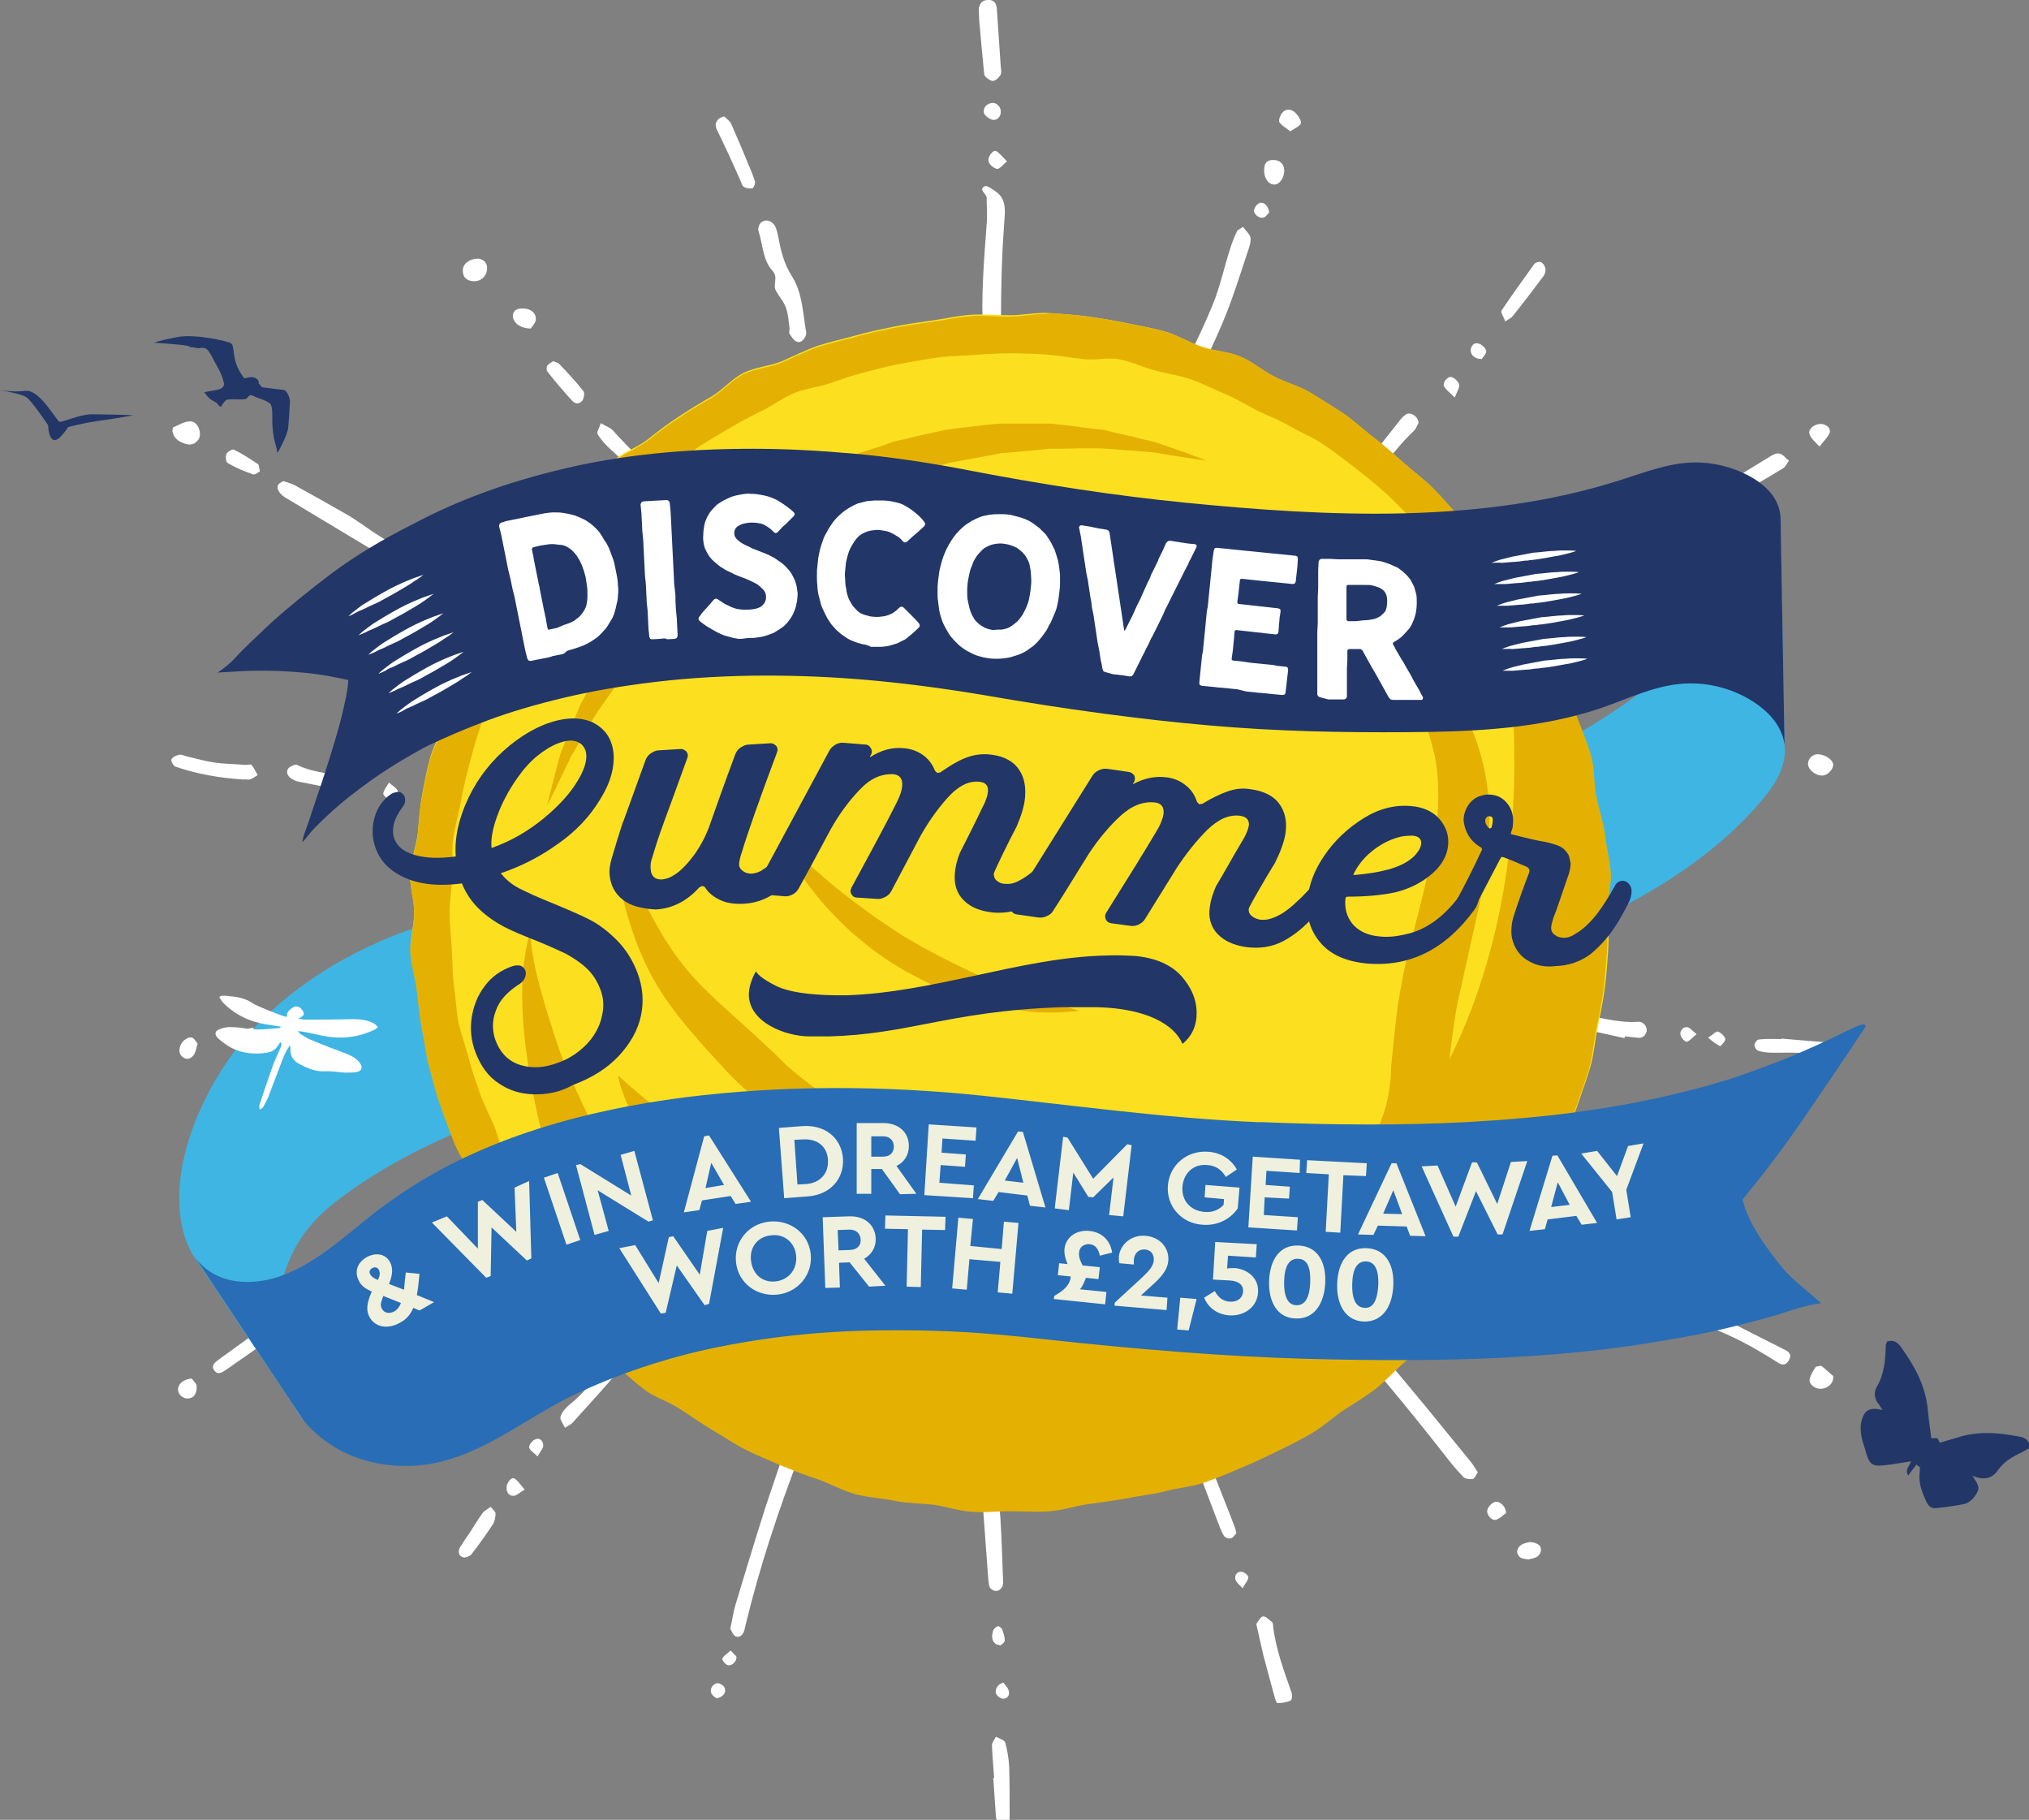
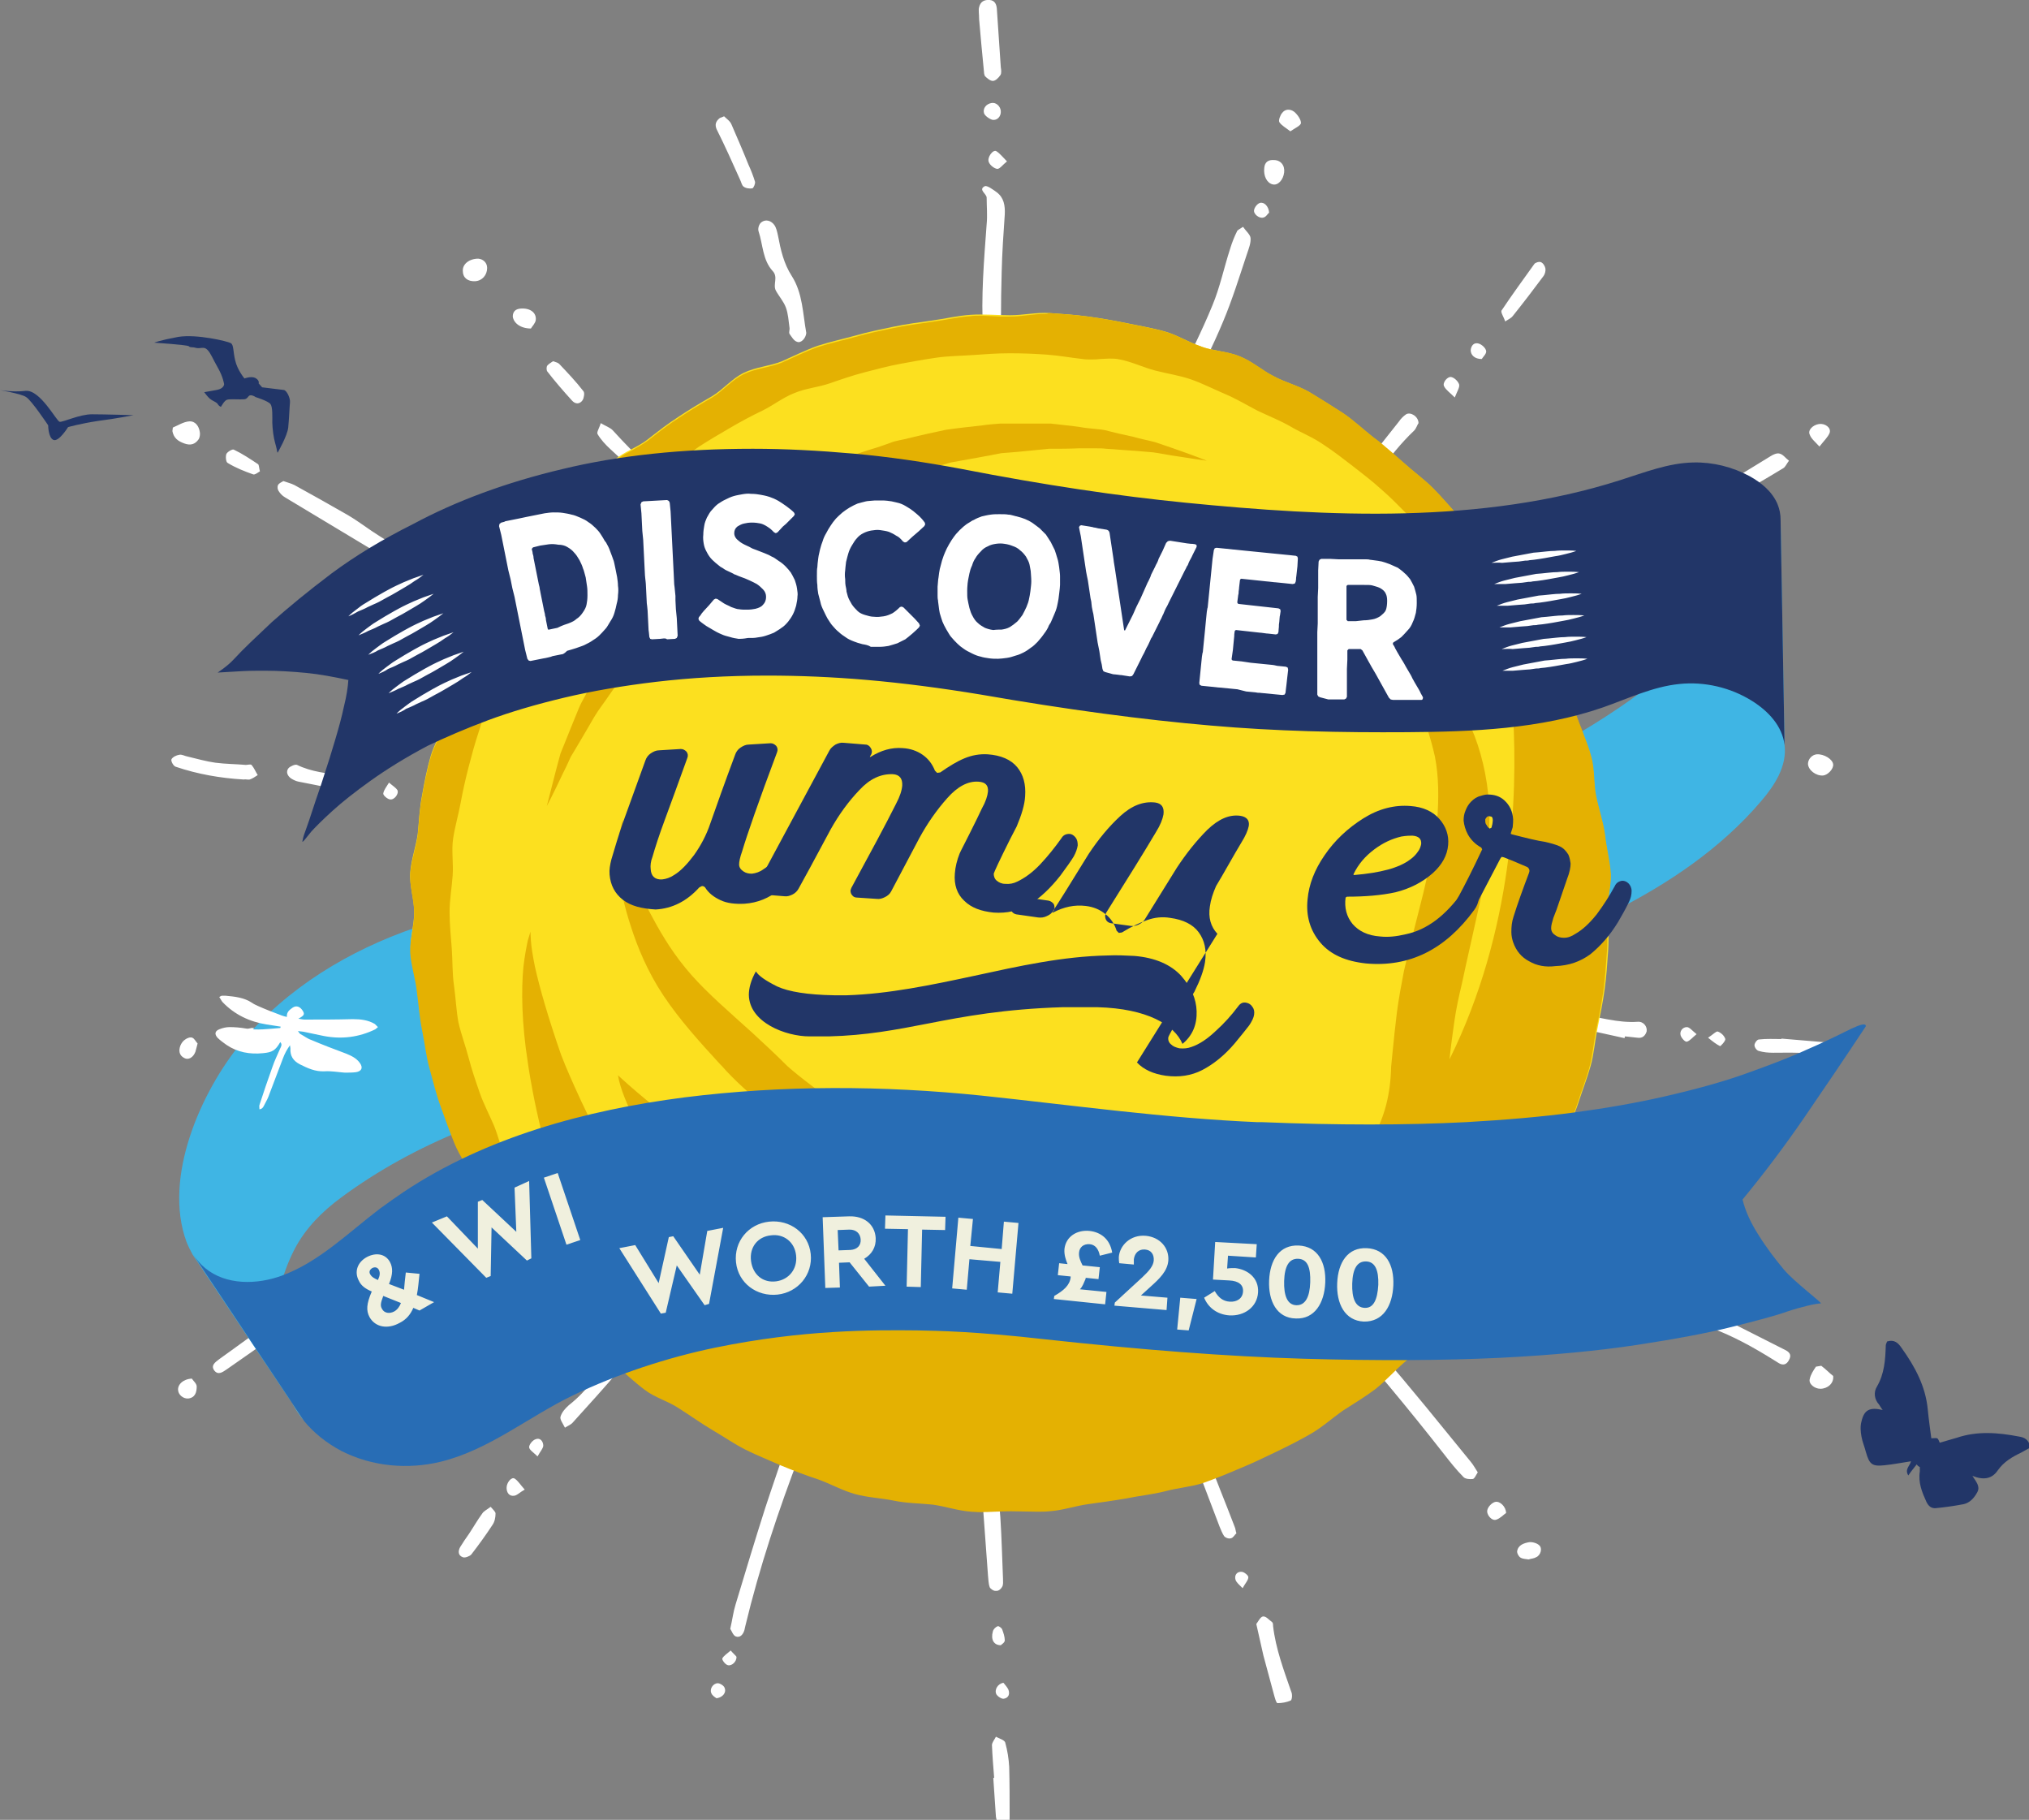
<svg xmlns="http://www.w3.org/2000/svg" version="1.1" id="Layer_1" x="0" y="0" viewBox="0 0 459 411.6" xml:space="preserve">
  <rect x="0" y="0" width="459" height="411.6" fill="#808080" stroke="none" />
  <style type="text/css">.st0{fill:#fff}.st1{fill:#3fb5e4}.st2{fill:#fce01f}.st3{fill:#e4b102}.st4{fill:#223668}.st6{fill:#f0f0de}</style>
  <path class="st0" d="M229.4 141.3c.6-3 .4-6.2.5-9.2 0-2.3-.2-4.6-.3-7-.5-7.1-.6-14.3-1.5-21.3-1.6-14.1-1.9-28.1-1.5-42.3.1-4.3.4-8.7.7-13 .1-2-.2-3.8-1.8-5-.8-.6-2.2-1.6-2.7-1.4-1.6.8.4 1.7.4 2.6 0 2 .2 4 0 6-.6 8.2-1.3 16.4-.8 24.6.5 8.4.7 16.7 1.3 25.1.7 10.8 1.7 21.6 2.4 32.4.2 3.1-.3 6.2-.5 9.3-.1 2.3-.5 4.6-.4 6.9.2 4.3.8 8.6.9 13 .1 4.1-.2 8.3-.3 11.4-.2 2.1-.3 3.1-.4 4.2-.1 1.1.5 1.9 1.5 2.1 1.3.3 2.1-.6 2.2-1.8.3-2.8.4-5.6.6-8.4.4-3.7 0-7.4-.3-11.1-.5-5.6-1.2-11.3 0-17.1M64.5 112.5c6.1 3.7 12.2 7.3 18.3 11 3.7 2.2 7.5 4.4 11.2 6.6 4.9 3 9.6 6.2 14.6 9.1 7.5 4.3 15.1 8.5 22.8 12.6 8.1 4.3 16.4 8.2 24.4 12.4 7.3 3.8 14.5 7.7 21.6 11.9 5.9 3.4 11.5 7.3 17.2 11l.8.4c.6-.1 1.3-.1 1.7-.5.3-.4.4-1.3.2-1.6-.9-1-1.9-2.1-3-2.8-3.8-2.4-7.6-4.8-11.5-7-11.1-6.2-22.1-12.5-33.6-18-3.8-1.8-7.3-4-11-6-9.7-5.2-19.4-10.3-29-15.7-6.1-3.4-11.8-7.4-17.7-11.1-2.5-1.6-5-3.1-7.4-4.7-1.8-1.2-3.5-2.5-5.4-3.6-4-2.3-8.1-4.6-12.1-6.8-.8-.4-1.7-.6-2.5-.9-.5.3-1 .5-1.2.9-.2.4-.1 1 .1 1.3.3.5.8 1.1 1.5 1.5m96.7 129.6c7.7-3.7 15.5-7.2 23.2-10.9 1.7-.8 3.3-1.7 4.8-2.8 5.4-3.9 11-7.6 17.2-10.1l.8-.4c.9-.8 1.5-1.6.8-2.8-.6-1-1.5-1-2.4-.6-1.5.8-3 1.6-4.5 2.5-4.6 2.9-9.2 5.8-13.7 8.7-6.6 4.2-13.7 7.2-20.9 10.2-7.8 3.2-15 7.4-22.3 11.5-7.8 4.5-15.6 9-23.5 13.2-3.9 2.1-7.6 4.2-10.3 7.8-.7.8-1.6 1.5-2.4 2.2-4.5 3.9-9.6 6.8-15 9.1-1.2.5-2.4 1.4-3.3 2.4-.3.3.4 1.4.6 2.4 1-.4 1.5-.6 2.1-.8 3.1-1.5 6.3-2.8 9.1-4.6 4.6-2.9 9.2-5.8 12.6-10.2 1.4-1.8 3.5-3.1 5.5-4.2 8.4-4.7 16.8-9.3 25.3-13.9 5.4-3 10.8-6 16.3-8.7m65.5 116.8c.3-.5.2-1.2.2-1.8-.2-4.7-.3-9.3-.6-13.9-.5-6.8-1.3-13.6-1.6-20.4-.3-8.1-.4-16.1.6-24.2 1.2-9.6 1.9-19.2 1-28.8-.8-7.8-.5-15.5.6-23.2.1-.8.4-1.6.2-2.3-.2-.6-.9-1.2-1.6-1.4-.4-.1-1.4.3-1.6.6-.6 1.6-1.1 3.2-1.3 4.8-.3 2.1-.4 4.3-.4 6.5-.1 3.7-.3 7.4 0 11.1.7 8.7.8 17.4-.1 26-.7 7.4-1.8 14.7-1.4 22.2.2 4.5.4 9 .7 13.5.7 9.6 1.4 19.2 2.1 28.7.1.9.1 1.9.4 2.7.2.4 1 .9 1.4.8.6.1 1.2-.5 1.4-.9m92-208.2c-7.9 4.8-15.8 9.9-23.6 14.9-1.8 1.2-3.8 2.2-5.5 3.4-8.1 5.7-16.8 10.6-25.6 15.2-2.1 1.1-4 2.4-5.8 3.8-.5.4-.9 1.4-.7 1.9.4 1 1.4 1.2 2.3.7 1.6-.9 3.1-2.1 4.8-2.9 8.4-4.3 16.6-9 24.5-14.2 12.6-8.2 25.5-15.9 38.3-23.8 5.5-3.4 11-7 16.6-10.3 5.9-3.4 12-6.6 17.9-9.9.7-.4 1.2-1.2 2.2-2.1-1-.7-1.6-1.5-2.3-1.5-.8 0-1.7.6-2.5 1-4 2.3-8.1 4.6-12.1 7-9.6 5.5-19.1 11.1-28.5 16.8m-6.5 155.2c-7.6-8.6-15.5-17-23.2-25.5-6.2-6.8-13-12.9-18.5-20.2-5.3-7.1-10.8-14-16.3-20.9-.9-1.1-1.8-2.2-2.9-3-.4-.3-1.6-.2-2 .1-.4.4-.3 1.4-.2 2 .1.4.6.7.9 1.1 7.2 9.2 14.3 18.3 21.5 27.5.9 1.1 1.8 2.1 2.8 3.1 18.7 18.4 36.1 38 52.3 58.7 1.4 1.8 2.9 3.7 4.5 5.3.4.4 1.4.5 2.1.4.4-.1.7-.9 1.1-1.5-.6-.9-1-1.7-1.6-2.4-6.8-8.3-13.4-16.6-20.5-24.7m-32.9 39.4c-2.2-5.8-4.6-11.5-6.7-17.3-2.9-8-6-16-8.3-24.2-3.5-12.4-7.7-24.5-12.8-36.3-1.7-4-3.8-7.8-5.5-11.8-3.1-7.3-6-14.6-9-21.9-.3-.7-.6-1.5-1.2-1.9-.5-.4-1.4-.5-2-.3-.4.1-.7 1-.7 1.6 0 .6.4 1.2.6 1.7 1.8 4.3 3.6 8.6 5.4 12.8 1.8 4.3 3.7 8.5 5.7 12.7 4.4 9.4 8.3 19 11.6 28.8 2.2 6.5 3.5 13.2 5.8 19.6 4.4 12.2 9.1 24.4 13.7 36.5.3.7.6 1.5 1 2.1.3.4 1.1.7 1.6.5.5-.1.8-.8 1.2-1.1-.2-.6-.2-1.1-.4-1.5m-82.1-104.2c1.6-1.9 3.4-3.6 5-5.5.7-.9.9-2-.1-2.9-1.1-1-1.9-.3-2.7.6-5.6 6.4-11.4 12.7-16.9 19.2-4.9 5.8-9.4 12-14.5 17.6-10.4 11.5-20 23.7-29.3 36.1-3 4.1-5.9 8.4-10 11.6-.8.7-1.6 1.6-1.9 2.6-.2.6.5 1.5 1 2.5.8-.5 1.4-.7 1.8-1.2 3.6-4 7.3-8 10.8-12.2 4.1-5.1 7.7-10.5 11.9-15.5 9.3-11.3 18.6-22.4 28.1-33.6 5.5-6.6 11.2-12.9 16.8-19.3m173.3-10c-4.6.3-8.9-1.1-13.3-1.8-8.7-1.5-17.4-3-26.1-4.6-3.2-.6-6.4-1.3-9.6-2-7.5-1.7-15.3-2.3-22.7-4.9-8.6-3.1-17.5-5.2-26.5-6.7-2.9-.5-5.8-1.1-8.7-1.7-1.2-.3-2.3-.2-2.6 1.2-.2 1.1.6 1.7 1.6 1.9 2.9.7 5.7 1.6 8.6 1.9 8 .7 15.4 3.4 23.1 5.3 4.5 1.1 8.9 2.9 13.4 3.9 7.7 1.7 15.5 3.1 23.2 4.6 3.8.7 7.6 1.5 11.4 2.1 5.3.9 10.7 1.6 16.1 2.4.8.1 1.5.4 2.3.6 2.3.5 4.5 1 6.8 1.5l.1-.4c.9.1 1.8.2 2.8.3 1.2.2 1.8-.5 2.1-1.4.2-1.1-.7-2.3-2-2.2m-30.2 38.7c.4-1.1-.2-1.6-1.2-2.1-9.2-4.5-18.2-9.4-26.7-15-7.4-4.9-14.6-10-22.2-14.6-7-4.3-14.4-8-21.5-12-4.6-2.6-9.3-4.9-13.7-7.9-3-2-6.4-2.1-9.8-3.3-.5.4-1.2.7-1.6 1.2-.1.2.4 1.1.9 1.4.6.5 1.4.7 2.1 1 4.6 2.2 9.2 4.3 13.7 6.6 6.2 3.2 12.3 6.6 18.4 10 4.1 2.3 8.1 4.6 12 7.1 9.6 6.1 19 12.4 28.6 18.4 5.3 3.3 10.8 6.2 16.2 9.2.8.4 1.7.8 2.5 1.1 1.2.4 2-.1 2.3-1.1m-126.8-39c-.6-.1-1.4.4-2 .8-.3.2-.4.8-.5 1.3-1.1 4-2.5 8-3.2 12.1-1.8 10.3-6.1 19.8-9.4 29.6-2 5.9-4.6 11.5-6.6 17.4-2.3 6.6-4.2 13.3-6.4 19.9-.7 2.1-1.6 4-2.3 6.1-.4 1.1.2 2.4 1.3 2.6.3-.1.8-.1 1-.4.7-1 1.4-2 1.8-3.2 1-2.6 2.1-5.2 2.8-7.9 3.8-15.1 10.8-29 15.3-43.9 1.6-5.5 4.1-10.7 5.2-16.3.3-1.6 1.7-3.2 1.6-4.8-.2-3.4 1.3-6.3 2.2-9.4.2-.7.6-1.5.5-2.2-.1-.7-.7-1.6-1.3-1.7m26.6-56.6c1.6-2.7 3.2-5.3 4.5-8.1 1.3-2.8 2.1-5.8 3.1-8.7 3.2-9.1 6.4-18.1 9.5-27.2 1.1-3.2 1.5-6.7 2.5-9.9 2.4-7.4 5.1-14.6 7.6-21.9.4-1 .8-2.1.8-3.1 0-.6-.7-1.4-1.3-1.7-.3-.2-1.3.3-1.5.7-.9 1.6-1.9 3.2-2.5 5-1.9 5.2-3.8 10.5-5.6 15.8-.5 1.3-.7 2.7-1 4.1-1.6 5.8-2.9 11.7-4.8 17.5-2.4 7.4-5.2 14.6-8 21.8-1.8 4.6-3.2 9.4-6 13.6-.4.6-.7 1.5-.6 2.1.1.6.8 1.1 1.4 1.8.7-.9 1.5-1.2 1.9-1.8m-38.5 27.4c.5-1.1-.3-1.6-1.3-2-2.6-1-5.1-2.2-7.8-2.9-5.9-1.7-11.8-3.4-17.9-4.8-6.8-1.5-13.7-2.6-20.5-3.8-4-.7-7.9-1.3-11.9-1.9-9-1.4-18.1-2.6-26.9-5-.3-.1-.6-.2-.9-.2-.5.2-1.3.3-1.5.7-.2.4 0 1.4.3 1.6.8.6 1.8 1.2 2.7 1.4 8.7 1.6 17.3 3.3 26.1 4.5 12.1 1.7 24 4.4 36 7 1.5.3 3 1 4.5 1.2 4.4.5 8.4 1.9 12.4 3.8 1.5.7 3.2 1 5 1.5.5-.4 1.5-.6 1.7-1.1m53.8.8c4.9-.7 9.8-1.3 14.7-2.2 10-1.8 19.9-4.8 30.1-5.8 11.3-1.1 22-5.4 33.4-6 1-.1 1.9-.7 1.6-1.8-.2-.5-1.1-1.3-1.7-1.2-4 .3-8.1.6-12 1.3-5.6 1-11.2 2.5-16.8 3.5-8.7 1.6-17.4 3.1-26.1 4.6-4.7.9-9.4 1.9-14.2 2.7-3 .5-6.1.8-9.2 1.2-1.2.2-2.2.6-2 2 .1 1.4 1 2 2.2 1.7m16.2-45.2c3.7-4.4 7.3-8.8 11-13.2.5-.6.7-1.3 1.1-2.2-.7-.5-1.3-1.4-1.8-1.2-1 .3-2 .8-2.7 1.5-3.4 4-6.7 8.1-10 12.2-4.8 5.9-9.3 12.1-14.6 17.4-5.5 5.6-9.1 12.6-14.8 17.8-.4.3-.4 1.6 0 2 .3.4 1.4.6 2 .4.7-.2 1.3-.8 1.8-1.4 4.3-5.2 9.5-9.6 13.3-15.3 4.4-6.4 9.8-12.1 14.7-18m-154.3 67.6c7.7-1.7 15.5-3.1 23.2-4.6.6-.1 1.2-.2 1.8-.4 1-.4 1.6-1.1 1.1-2.1-.3-.5-1.2-.9-1.8-.8-4.3.8-8.5 1.7-12.7 2.5-2.6.5-5.2 1-7.7 1.4-2.3.4-4.6.7-6.9 1.2l-19.8 4.8c-.9.2-1.8.3-2.7.5-5.7.7-11.4 1.4-17 2.2-2.1.3-4.3.7-6.3 1.3-.6.2-1.3.9-1.4 1.5-.2 1.1.8 1.5 1.7 1.7.3.1.6.1 1.1.2.4-.1 1-.2 1.6-.3 5.5-1.5 11.2-2.5 16.9-2.8 2.8-.2 5.5-.8 8.2-1.4 6.8-1.6 13.7-3.4 20.7-4.9m78.3-104.5c3.2 9.2 5.8 18.6 9.7 27.6 2.5 6 4.9 12.1 5.4 18.6 0 .6.2 1.3.5 1.7.6.6 1.4 1.4 2.1 1.4.5 0 1-1.2 1.5-1.9-1.2-5.2-2.1-10.2-3.7-15-2.2-6.9-5.1-13.6-7.5-20.5-2.5-7.1-4.8-14.4-7.3-21.5-.4-1.2-.9-2.3-1.6-3.3-.5-.7-1.5-1-2.2-1.4-.3.8-.7 1.6-.7 2.5 0 .9.4 1.8.7 2.7.9 3 2 6 3.1 9.1m89.5 15c-.1.5.2 1.4.5 1.6.6.3 1.5.3 2.1 0 .6-.3.9-1.2 1.4-1.8 3.3-4.1 6.6-8.2 10-12.2 1.9-2.3 4-4.3 5.8-6.6 5-6.3 9.1-13.3 15-18.9.5-.5.7-1.3 1-1.7 0-1.5-1.8-2.6-2.8-2-.6.4-1.2 1-1.6 1.6-3.2 4-6.3 8-9.5 12l-11.4 14.1c-3.1 3.8-6.2 7.7-9.3 11.5-.5.7-.9 1.5-1.2 2.4m-147-33.7c8.8 8 15.9 17.3 23.1 26.7 2.7 3.6 5.6 7.1 8.4 10.6.7.8 1.4 1.7 2.3 2.3.5.3 1.5.5 2 .2.9-.5.9-1.5.2-2.4l-.6-.7c-6.1-7.6-12.3-15.2-18.2-22.9-5-6.6-11.2-12-16.7-18.1-.6-.6-1.5-.9-2.7-1.6-.3 1.1-1 2.1-.7 2.5.7 1.2 1.8 2.4 2.9 3.4m42.4 223.5c-.6-.2-1.5.2-2.1.6-.4.3-.5 1.1-.7 1.7-1.5 4.6-3.1 9.1-4.6 13.7-2.3 7.2-4.5 14.5-6.7 21.8-.5 1.6-.7 3.3-1.2 5.5.3.4.6 1.4 1.2 1.7 1 .4 1.7-.4 2-1.4.1-.3.1-.6.2-.9 3.2-13.3 7.5-26.2 12.4-39 .2-.6.6-1.2.5-1.8-.1-.8-.5-1.7-1-1.9M267 89.5c1.3.5 2-.1 2.5-1.2 2.4-5.2 5-10.3 7.2-15.6 2.1-5 3.7-10.2 5.4-15.3.4-1.2.9-2.4.8-3.6-.1-.8-1.1-1.6-1.7-2.5-.7.5-1.3.7-1.4 1.1-.6 1.2-1.1 2.5-1.5 3.8-1.4 4.3-2.3 8.7-4 12.8-2.4 5.9-5.3 11.5-8 17.3-.7 1.6-.5 2.8.7 3.2m-73.8 119.9c-4.7.4-9.2 2.9-14.2 1.2-3.9.6-7.9 1.1-11.9 2-3.6.8-7.1 2.2-10.9 2.1-.7 0-1.5.3-2.2.5-1.1.3-2.2.9-2 2.2.2 1.4 1.4 1.4 2.6 1.2 4.1-.8 8.2-1.7 12.3-2.5 4.2-.8 8.5-1.4 12.8-2.1 3 1.5 5.7.1 8.5-.6 1.3-.3 2.7-.6 4.1-.9 1.1-.2 2.2-.3 3.1-.8.5-.2.8-1.1 1.2-1.6-.6-.4-1.1-1-1.7-1.1-.5-.1-1.1.3-1.7.4m-10.3-57.3c.9 1.6 1.7 3.3 2.9 4.6 6.1 6.6 12.3 13.1 18.4 19.6.5.6 1.3 1.1 1.4 1.8.6 2.5 2.9 3.5 4.5 5.1.4.4 1.6.5 2 .1.4-.4.6-1.5.3-2-.7-1.3-1.6-2.6-2.7-3.7-2.3-2.5-4.8-4.8-7.1-7.3-5.2-5.7-10.2-11.6-15.3-17.3-.9-1-2.1-1.7-3.4-2.7-.5.9-1.1 1.6-1 1.8m163.9 33.1c.1 1.2 1.2 1.3 2.1 1.3h1.9c.9-.2 2.7-.6 4.5-.9 3.3-.6 6.7-1.1 10-1.7 1.5-.2 3.1-.3 4.6-.7 4-1.1 8-2.2 12-3.4 1.5-.4 2.9-1.1 4.3-1.7 1-.4 1.6-1 1.1-2.1s-1.1-1.7-2.5-1.1c-5.3 2.5-11 4.1-16.8 5.1-6.4 1.1-12.7 2.3-19.1 3.3-1.1.3-2.3.4-2.1 1.9M78.1 288.3c-5 3.1-10 6.2-14.9 9.4-4.6 3.1-9.1 6.5-13.6 9.7-.9.7-2 1.4-1.1 2.6.9 1.1 1.9.3 2.8-.3 3.7-2.6 7.4-5.1 11-7.8 5-3.7 10.2-7 15.7-9.9.9-.5 1.6-1.2 2.5-1.9-.5-.8-.7-1.4-1.1-1.8-.3-.1-1-.2-1.3 0m96.7-227c1.3 1.4 0 3 .7 4.4.7 1.3 1.8 2.5 2.3 3.9.5 1.4.6 3 .8 4.5.1.5-.2 1 0 1.4.5.7 1 1.6 1.7 1.8.9.4 2-.8 2.1-2-.8-4.4-.8-9-3.3-12.9-1.8-2.8-2.5-5.9-3.1-9.1-.2-.9-.4-1.9-.9-2.5-.7-.9-1.9-1.3-2.9-.5-.5.4-.8 1.4-.6 2 1 3 .9 6.5 3.2 9M288 367.8c0-.3 0-.7-.2-.9-.7-.5-1.4-1.4-2.1-1.3-.6.1-1.1 1.2-1.5 1.7.6 2.6 1.1 4.9 1.6 7.1.8 3 1.6 5.9 2.4 8.9.2.7.5 1.9.8 1.9 1 0 2.1-.2 3-.6.3-.2.4-1.4.1-2-1.7-4.9-3.5-9.7-4.1-14.8m116-62.4c-5.8-2.9-11.6-5.9-17.4-8.8-.3-.1-.6-.1-1-.2-.3.2-.9.3-1 .6-.2.5-.4 1.4-.1 1.7.6.7 1.4 1.3 2.2 1.5 5.3 1.9 10.1 4.6 14.9 7.6l.8.5c1 .6 1.8.3 2.3-.7.5-.9.4-1.6-.7-2.2M222.6 16.3c0 .3.1.7.2.9.5.5 1.2 1.1 1.8 1.1.6 0 1.3-.7 1.7-1.3.3-.4.2-1.2.1-1.8-.3-4.4-.6-8.9-.9-13.3-.1-1-.5-1.8-1.6-1.9-1.3-.1-2.1.4-2.4 1.6-.2.7 0 1.5 0 2.8.3 3.6.7 7.8 1.1 11.9m5.7 383.3c-.1-1.8-.4-3.7-.9-5.5-.2-.6-1.4-.9-2.1-1.3-.3.6-.9 1.3-.9 1.9.1 2.5.3 4.9.5 7.4h-.2c.2 2.9.4 5.8.6 8.8.1.7.4 1.6.9 2 .4.3 1.4 0 1.9-.4.3-.3.3-1.1.3-1.8 0-3.7 0-7.4-.1-11.1m161.4-286c.3.1.9-.2 1.3-.4 4.1-2.4 8.3-4.8 12.4-7.3.5-.3.7-.9 1.3-1.7-.8-.6-1.3-1.4-2.1-1.6-.6-.2-1.5.2-2.1.6-3.8 2.3-7.6 4.7-11.5 7l-.7.6c-.2.5-.6 1.3-.4 1.6.4.6 1.1 1 1.8 1.2M56.5 176.3c.6-.2 1.2-.6 1.8-1-.5-.8-.8-1.6-1.4-2.3-.2-.2-.9 0-1.3 0-2.3-.2-4.6-.2-6.9-.5-2.1-.3-4.2-.9-6.3-1.4-.6-.1-1.2-.5-1.8-.4-.7.1-1.5.5-1.8 1-.2.4.4 1.5.9 1.7 5 1.7 10.2 2.6 15.4 2.9.5-.1 1 .1 1.4 0m359 59.9c-.5-.3-1.2-.4-1.8-.4-3.5-.3-7.1-.6-10.7-.9v.1c-1.7 0-3.4-.1-5.1.1-.4 0-1 .8-1 1.3s.5 1.2 1 1.3c1 .3 2.1.4 3.2.4 3.9 0 7.7-.2 11.6.7.9.2 1.8 0 2.7-.1.3-.1.8-.7.8-1 0-.6-.3-1.2-.7-1.5m-43.2-111.9c3.1-1.5 6.2-2.8 9.3-4.3.4-.2.9-.4 1.1-.8.3-.5.5-1.2.4-1.7-.2-.7-.9-1.2-1.2-1.7-.5.1-.9 0-1.1.1-3.3 1.7-6.6 3.4-9.9 5.2-1 .5-2.1 1.1-1.3 2.5.5 1.3 1.5 1.2 2.7.7M167.4 40.6c.3.6.4 1.3.8 1.6.5.4 1.4.5 2 .4.3-.1.7-1.1.6-1.5-.4-1.3-.9-2.6-1.5-3.9-1.2-3-2.5-6-3.8-9-.3-.8-1.1-1.3-1.7-1.9-.6.3-.9.3-1.1.5-.8.7-1 1.4-.6 2.4 1.9 3.8 3.6 7.6 5.3 11.4m174.8 30.9c2.4-3 4.7-6 7-9.1.3-.4.5-1.2.4-1.7-.1-.5-.5-1.2-1-1.4-.4-.2-1.3.1-1.5.4-2.5 3.5-5 6.9-7.4 10.5-.3.4.5 1.5.8 2.5.8-.5 1.4-.8 1.7-1.2M67.2 173c-.4-.2-1.5.3-1.9.7-.7.8-.3 1.8.6 2.4.5.3 1.1.6 1.7.7 2.6.5 5.1 1 7.5 1.5 1-.1 1.9 0 2.5-.3.5-.3 1-1 1.1-1.6.1-.2-.8-1-1.2-1-3.5-.5-7-.8-10.3-2.4m41.9 169.3c-1.1 1.5-2 3.1-3 4.6-.7 1-1.4 2-2 3-.5.9-.5 1.9.6 2.3.5.2 1.5-.2 1.9-.6 1.7-2.2 3.3-4.4 4.8-6.7.5-.7.7-1.7.7-2.6 0-.4-.6-.9-1.1-1.5-.8.6-1.6 1-1.9 1.5m20.3-251.7c.8.9 1.8.8 2.4-.1.3-.5.5-1.6.2-2-1.7-2.2-3.6-4.2-5.5-6.2-.3-.3-.8-.4-1.4-.6-.4.3-1 .6-1.3 1-.2.3-.2 1 0 1.3 1.7 2.2 3.6 4.4 5.6 6.6m-87.7 9.7c1.4.5 2.4.2 3.2-.9.3-.4.4-1.2.3-1.7-.2-1.3-1-2.5-2.4-2.4-1.3.1-2.5.9-3.7 1.4l-.1.8c.3 1.6 1.3 2.3 2.7 2.8m15.6 7c.4.1 1-.4 1.5-.7-.2-.7-.2-1.4-.4-1.6-1.8-1.2-3.6-2.4-5.5-3.3-.3-.2-1.5.5-1.7 1-.2.6-.1 1.8.3 2 1.8 1.1 3.8 1.9 5.8 2.6M412 308.9l-1.2.2c-.6.9-1.2 1.8-1.4 2.8-.3 1.1 1.1 2.2 2.4 2.2 1.6 0 3.1-1.2 2.9-2.9-.7-.5-1.6-1.5-2.7-2.3M56.9 232.5c-1.6.2-3.2 1.6-2.9 3 .2.9 1 1.6 1.4 2.1 2.2-.1 3.7-1.3 3.7-2.7.1-1.4-1-2.5-2.2-2.4m231-190.8c1.2.3 2.4-1 2.6-2.7.2-1.6-.8-2.8-2.3-2.8-1.2-.1-2.1.4-2.2 1.8-.2 1.8.6 3.4 1.9 3.7m124.5 133.7c1.1-.1 2.4-1.5 2.3-2.5-.1-1.2-2.1-2.4-3.7-2.3-1.1.1-2 1.1-2 2.2.1 1.4 1.8 2.7 3.4 2.6M107.5 63.6c1.6-.1 2.7-1.4 2.7-3 0-1.2-.9-2-2-2.1-2 0-3.6 1.2-3.5 2.8 0 1.5 1.1 2.4 2.8 2.3M393.6 175c0 1 1.3 2 2.6 2 1.5.1 2.8-.8 3-2.1.2-1.1-.9-2.2-2.3-2.2-1.6-.1-3.3 1.1-3.3 2.3M120.1 74.3c.3-.5 1-1.2 1.1-1.9.2-1.7-1.3-2.8-3.5-2.6-1.1.1-1.7.7-1.7 1.8.2 1.5 1.8 2.7 4.1 2.7m225.8 274.5c-1.1.2-2.5.6-2.7 2.1 0 .5.4 1.2.8 1.4.5.3 1.2.3 1.8.4.6-.2 1.2-.2 1.7-.5 1-.4 1.5-2 .7-2.7-.5-.5-1.6-.8-2.3-.7m-54-319.1c1-.7 2.4-1.3 2.4-1.9 0-.8-.8-1.9-1.5-2.5-.9-.7-2.1-.7-2.8.3-.4.5-.8 1.6-.6 2 .5.8 1.5 1.3 2.5 2.1M411.6 101c1-1.3 1.9-2.1 2.3-3.1.4-1.2-1.1-2.2-2.4-2-1.4.2-2.6 1.4-2.1 2.4.3.9 1.2 1.6 2.2 2.7M184 87.2c.7 0 1.7-.7 2-1.4.6-1.2-.9-2.9-2.7-3.1-.2.2-.7.4-.8.7-.3 1.5.5 3.9 1.5 3.8M43.5 234.7c-.5-.2-1.2.1-1.6.4-.5.3-.9.9-1.1 1.4-.4 1.1-.3 2.2.9 2.8.9.5 2-.1 2.5-1.4.2-.6.3-1.2.5-1.9-.4-.4-.7-1.1-1.2-1.3m-3.2 79.8c.1 1 1.2 1.9 2.3 1.8 1.6-.2 1.9-1.5 1.9-2.7 0-.7-.8-1.3-1.1-1.8-2 .1-3.3 1.4-3.1 2.7m297.9 25.2c-.7.2-1.5 1-1.7 1.7-.4 1.1 1 2.7 2 2.3.9-.3 1.6-1.1 2.2-1.5 0-1.4-1.4-2.8-2.5-2.5m-147.5-241c.5-.4 1-1.3.9-1.8-.1-1.3-1.7-2.5-2.9-2.2-.2.8-.5 1.8-.5 2.7.1.9 1.8 1.8 2.5 1.3m35.7-73.6c-.1-1.1-1.1-2-2.1-1.8-1.2.2-2 1.2-1.7 2.3.2.6 1.2 1.3 1.9 1.5 1.1.2 2-.8 1.9-2m-.7 342.7c-.5.2-1 .7-1.1 1.2-.5 1.8.2 3.1 1.8 3.1.2-.2.9-.6.9-1.1 0-.8-.3-1.7-.6-2.5-.1-.3-.8-.8-1-.7M335.2 81.2c.3-.5 1.1-1.2 1-1.8-.1-.7-1-1.5-1.7-1.7-1-.3-1.7.4-1.8 1.5 0 1.1.9 2 2.5 2M116.4 334.4c-.7-.4-1.8.9-1.8 2.1 0 1.1.6 1.9 1.6 1.8.7 0 1.4-.8 2.5-1.4-1-1.1-1.5-2-2.3-2.5m46 46.3c-1.1 0-1.9 1.3-1.5 2.2.2.6.9 1 1.2 1.2 1.4-.2 2.3-1.3 1.8-2.4-.1-.4-1-1-1.5-1M88 177c-.6 1-1.2 1.7-1.3 2.5 0 .4.9 1.2 1.5 1.3 1 .2 2.1-1.3 1.7-2.1-.4-.6-1.1-1-1.9-1.7M285.8 49.2c.6-.1 1-.9 1.3-1.1-.1-1.5-1.2-2.5-2.1-2.2-.6.2-1.2 1-1.3 1.6-.2.9 1.2 2 2.1 1.7m43.3 40.7c.5-1.3 1.1-2.2 1-2.9-.2-.7-1-1.5-1.7-1.7-.9-.3-2.2 1.3-1.7 2.1.4.8 1.3 1.4 2.4 2.5M223.7 36.7c.3.7 1.2 1.4 1.9 1.5.6 0 1.2-.9 2.2-1.7-1-1-1.6-1.8-2.4-2.3-.7-.5-2.2 1.4-1.7 2.5m156.5 197.5c.2.6 1 1.5 1.4 1.4.7-.2 1.2-.9 2.2-1.7-1-.8-1.6-1.6-2.2-1.6-1 0-1.7 1-1.4 1.9m-259 91.3c-.7.2-1.5 1.2-1.5 1.8 0 .6 1 1.2 1.9 2.1.6-1.1 1.2-1.7 1.3-2.4 0-1-.7-1.9-1.7-1.5m241.6-43.8c-1-.1-1.3.5-1.4 1.3 0 1.1.3 2.1 2 2.3.3-.4 1-.9 1.1-1.4.2-1.3-.5-2-1.7-2.2M225.4 383.2c.3.5 1.2 1.1 1.7 1 1.1-.2 1.4-1.1 1-2.1-.3-.6-.8-1.1-1.1-1.5-1.3.2-2.1 1.6-1.6 2.6m55.5-27.7c-1.1-.1-1.7.8-1.4 1.8.2.6.8 1.1 1.6 1.9.6-1.1 1.3-1.8 1.3-2.5 0-.4-1-1.2-1.5-1.2m-115.6 17.8c-.8.7-1.6 1.2-1.9 1.8-.1.3.6 1.3 1.2 1.5.9.3 2.1-.8 2-1.9-.2-.3-.7-.7-1.3-1.4M375.7 289c-.5.2-1.1 1.2-1 1.5.3.7 1.1 1.5 1.7 1.6.6 0 1.2-.9 1.7-1.3-.4-1.6-1.3-2.2-2.4-1.8m12.9-55.7c-.4-.1-1.1.7-2.2 1.4 1.1.9 1.9 1.5 2.7 1.9.1.1 1.3-1.2 1.2-1.6-.2-.7-.9-1.4-1.7-1.7m-290-52.9c-.2 1 .6 1.8 1.6 1.6.6-.1 1.1-.7 2-1.4-1-.7-1.6-1.4-2.3-1.5-.3-.1-1.2.7-1.3 1.3m251.5 93.3c-.7.3-1.3.9-2.2 1.6.8.7 1.3 1.1 1.9 1.6.5-.7 1.1-1.3 1.4-2.1l-1.1-1.1z" />
  <path class="st1" d="M259.6 236.3c22-2.8 44-8 65.1-14.6 25.9-8.1 55.6-19.2 73.7-40.5 3.1-3.6 5.9-8 5.3-12.7l-.9-51c.1 4.2-2.2 8.6-4.7 12.1-21.1 29.9-56.9 46.8-90.7 58.1-17.1 5.7-34.7 10.1-52.4 13.5-64.2 12.6-8.9 36.8 4.6 35.1" />
  <path class="st1" d="M68.8 321.4c-8.6-10.5-8.4-26.9-2.1-39 2.5-4.7 6.2-8.4 10.4-11.5 34-25.2 79.3-28.9 119.9-33.4l5.1-.6c4.1-.5 8.1-.9 12.2-1.4 14.1-1.6 28.3-3 42.5-4.4 23.2-2.2 15.1-40-3.6-36.9-29 4.7-51.9 4.6-73 4.5-28.2-.1-53.4-.2-86.2 11.1-14.9 5.1-29.1 13.6-39.3 25.9-9.2 11.1-17.9 30.6-12.5 45.2.4 1 .9 2 1.4 2.9l25.2 37.6z" />
  <path class="st2" d="M129.2 171.2c.8-1.3 1.6-2.7 2.5-4.2.9-1.5 1.8-3.1 2.8-4.8 1-1.7 2.3-3.3 3.5-5.1 1.2-1.7 2.5-3.6 3.9-5.5 1.5-1.8 3-3.6 4.6-5.5.8-.9 1.6-1.9 2.4-2.8.8-.9 1.8-1.8 2.7-2.7 1.9-1.8 3.7-3.7 5.5-5.5 4.1-3.4 8.2-7.1 12.8-10.1 4.4-3.4 9.5-6 14.3-8.9 5.1-2.4 10.1-5 15.4-6.7 5.2-2.1 10.5-3.3 15.6-4.8 2.6-.5 5.2-.9 7.7-1.4 1.3-.2 2.5-.5 3.7-.7 1.2-.1 2.5-.2 3.7-.3 2.4-.2 4.8-.5 7.1-.7 2.3 0 4.5 0 6.7-.1h2.3c1.3 0 2.7-.1 3.9.1 2 .2 3.8.3 5.6.4 1.8.1 3.4.3 5 .4 1.5.2 2.9.5 4.2.7 5 .8 8 1.2 8 1.2s-2.7-1.1-7.6-2.8c-1.2-.4-2.6-.9-4.1-1.4-1.5-.4-3.2-.7-4.9-1.2-1.8-.4-3.7-.8-5.6-1.3-1-.3-2-.4-3.1-.5-1.1-.1-2.2-.2-3.3-.4-2.2-.2-4.6-.5-7-.8h-11.4c-1.3.1-2.7.2-4 .4-2.7.3-5.5.6-8.3 1-2.8.6-5.6 1.2-8.4 1.9-1.4.4-2.9.5-4.3 1.1-1.4.5-2.8 1-4.2 1.4-5.7 1.7-11.2 4.4-16.7 6.9-5.2 3.1-10.5 6-15.2 9.8-1.2.9-2.4 1.8-3.6 2.6-1.2.8-2.2 1.9-3.3 2.9-2.1 2-4.3 3.9-6.3 5.9-1.9 2.1-3.8 4.2-5.5 6.2-.9 1-1.8 2-2.6 3.1s-1.5 2.2-2.3 3.2c-1.5 2.1-2.9 4.2-4.3 6.2-1.2 2.1-2.3 4.2-3.4 6.2-.5 1-1.1 1.9-1.6 2.9-.5.9-1 1.8-1.4 2.8-.8 1.9-1.5 3.7-2.2 5.4-.7 1.7-1.3 3.3-1.9 4.7-.4 1.5-.8 2.9-1.1 4.1-1.3 5-2 7.8-2 7.8s1.4-2.6 3.6-7.3c.8-1.1 1.4-2.4 2.1-3.8" />
  <path class="st2" d="M364.3 197.6c-.2-3-1-5.9-1.3-8.8-.4-2.9-1.4-5.8-2-8.7-.6-2.9-.3-6-1.1-8.9-.8-2.9-2.1-5.6-3-8.4-1-2.8-2.4-5.4-3.5-8.2-1.1-2.7-2.8-5.2-4.1-7.9-1.3-2.7-2.3-5.5-3.8-8-1.5-2.6-2.9-5.1-4.6-7.6-1.6-2.5-3.5-4.7-5.3-7.1-1.8-2.3-3.5-4.7-5.5-7-2-2.2-3.9-4.5-6-6.6-2.1-2.1-4.5-3.8-6.7-5.8-2.2-1.9-4.4-3.9-6.8-5.7-2.3-1.8-4.5-3.9-6.9-5.5-2.5-1.6-5-3.2-7.5-4.7-2.6-1.5-5.5-2.2-8.1-3.6-2.6-1.3-4.9-3.4-7.7-4.5-2.7-1.1-5.8-1.2-8.6-2.2-2.8-.9-5.4-2.6-8.2-3.4-2.8-.8-5.8-1.3-8.7-1.9-2.9-.6-5.8-1.1-8.7-1.5-2.9-.4-5.9-.6-8.8-.8-2.9-.2-5.9.5-8.9.5s-5.9-.3-8.9-.1c-3 .2-5.8.9-8.8 1.3-2.9.4-5.8.8-8.7 1.4-2.9.6-5.8 1.2-8.6 2-2.9.8-5.7 1.4-8.5 2.3-2.8 1-5.4 2.3-8.1 3.5-2.7 1.1-5.9 1.3-8.6 2.6-2.7 1.3-4.7 3.8-7.2 5.3-2.6 1.5-5.1 3-7.5 4.6-2.5 1.6-4.8 3.4-7.1 5.2-2.3 1.8-5.4 2.8-7.6 4.7-2.2 1.9-4 4.4-6.1 6.5-2.1 2.1-4.4 3.9-6.4 6.2-1.9 2.2-3.1 5.1-4.9 7.4-1.8 2.3-3.8 4.5-5.4 7-1.6 2.5-3.1 5-4.6 7.5-1.5 2.6-2.8 5.2-4.1 7.8-1.3 2.6-3 5.1-4.2 7.8-1.1 2.7-1.4 5.8-2.4 8.6-.9 2.8-2.6 5.4-3.4 8.2-.8 2.8-1.4 5.8-1.9 8.7-.6 2.9-.7 5.9-1 8.8-.4 2.9-1.5 5.8-1.7 8.8-.2 2.9.9 5.9.9 8.9s-1 6-.8 8.9c.2 3 1.2 5.9 1.5 8.8.4 2.9.6 5.9 1.2 8.8.6 2.9.9 5.9 1.7 8.7.8 2.9 1.5 5.8 2.5 8.5 1 2.8 2 5.6 3.1 8.3 1.1 2.7 2.9 5.2 4.2 7.8 1.3 2.7 3.2 5 4.7 7.5 1.5 2.6 2.3 5.5 3.9 8s3.4 4.9 5.2 7.2c1.8 2.3 4 4.4 5.9 6.6 2 2.2 4.3 4.1 6.4 6.2 2.1 2.1 3.7 4.7 5.9 6.6 2.2 1.9 4.4 4 6.8 5.8 2.3 1.8 5.4 2.6 7.9 4.3 2.5 1.6 4.9 3.3 7.4 4.8 2.6 1.5 5 3.2 7.6 4.5 2.6 1.3 5.4 2.4 8.1 3.6 2.7 1.1 5.5 2.2 8.3 3.1 2.8 1 5.4 2.5 8.3 3.3 2.8.8 5.9.9 8.8 1.5 2.9.6 5.9.6 8.8.9 2.9.4 5.8 1.4 8.7 1.6 2.9.2 5.9-.2 8.9-.2s5.9.2 8.9 0 5.8-1.2 8.7-1.6c2.9-.4 5.8-.8 8.7-1.3 2.9-.6 5.9-.9 8.7-1.6 2.9-.8 5.9-1 8.7-1.9 2.8-1 5.5-2.1 8.3-3.3 2.7-1.1 5.4-2.4 8.1-3.7 2.7-1.3 5.3-2.6 7.9-4.1 2.6-1.5 4.8-3.5 7.2-5.2 2.5-1.6 5-3.1 7.4-4.9 2.3-1.8 4.3-4.1 6.5-6 2.2-1.9 4.8-3.5 6.9-5.6 2.1-2.1 3.8-4.6 5.7-6.8 1.9-2.2 4.3-4.2 6.1-6.5 1.8-2.3 3.6-4.7 5.3-7.2 1.6-2.5 2.7-5.3 4.2-7.9 1.5-2.6 2.9-5.1 4.3-7.8 1.3-2.6 2-5.5 3.2-8.3 1.1-2.7 2.6-5.3 3.5-8.1.9-2.8 2-5.6 2.8-8.4.8-2.8 1-5.8 1.6-8.7.6-2.9 1.2-5.8 1.6-8.7.4-2.9.6-5.8.8-8.8.2-2.9 0-5.9 0-8.8-.4-2.7.7-5.7.5-8.6" />
  <path class="st3" d="M237.7 95.8h-11.4c-1.3.1-2.7.2-4 .4-2.7.3-5.5.6-8.3 1-2.8.6-5.6 1.2-8.4 1.9-1.4.4-2.9.5-4.3 1.1-1.4.5-2.8 1-4.2 1.4-5.7 1.7-11.2 4.4-16.7 6.9-5.2 3.1-10.5 6-15.2 9.8-1.2.9-2.4 1.8-3.6 2.6-1.2.8-2.2 1.9-3.3 2.9-2.1 2-4.3 3.9-6.3 5.9-1.9 2.1-3.8 4.2-5.5 6.2-.9 1-1.8 2-2.6 3.1s-1.5 2.2-2.3 3.2c-1.5 2.1-2.9 4.2-4.3 6.2-1.2 2.1-2.3 4.2-3.4 6.2-.5 1-1.1 1.9-1.6 2.9-.5.9-1 1.8-1.4 2.8-.8 1.9-1.5 3.7-2.2 5.4-.7 1.7-1.3 3.3-1.9 4.7-.4 1.5-.8 2.9-1.1 4.1-1.3 5-2 7.8-2 7.8s1.4-2.6 3.6-7.3c.6-1.2 1.2-2.4 1.8-3.8.8-1.3 1.6-2.7 2.5-4.2.9-1.5 1.8-3.1 2.8-4.8 1-1.7 2.3-3.3 3.5-5.1 1.2-1.7 2.5-3.6 3.9-5.5 1.5-1.8 3-3.6 4.6-5.5.8-.9 1.6-1.9 2.4-2.8.8-.9 1.8-1.8 2.7-2.7 1.9-1.8 3.7-3.7 5.5-5.5 4.1-3.4 8.2-7.1 12.8-10.1 4.4-3.4 9.5-6 14.3-8.9 5.1-2.4 10.1-5 15.4-6.7 5.2-2.1 10.5-3.3 15.6-4.8 2.6-.5 5.2-.9 7.7-1.4 1.3-.2 2.5-.5 3.7-.7 1.2-.1 2.5-.2 3.7-.3 2.4-.2 4.8-.5 7.1-.7 2.3 0 4.5 0 6.7-.1h4c.8 0 1.5 0 2.2.1 2 .1 3.8.3 5.6.4 1.8.1 3.4.3 5 .4 1.5.2 2.9.5 4.2.7 5 .8 8 1.2 8 1.2s-2.7-1.1-7.6-2.8c-1.2-.4-2.6-.9-4.1-1.4-1.5-.4-3.2-.7-4.9-1.2-1.8-.4-3.7-.8-5.6-1.3-1-.3-2-.4-3.1-.5-1.1-.1-2.2-.2-3.3-.4-1.9-.3-4.3-.5-6.7-.8" />
  <path class="st3" d="M236.3 71c-2.6 0-5.2.6-7.8.6h-2.1c-1.4-.1-2.8-.1-4.2-.2h-.7c-.6 0-1.3 0-1.9.1-3 .2-5.8.9-8.8 1.3-2.9.4-5.8.8-8.7 1.4-2.9.6-5.8 1.2-8.6 2-2.9.8-5.7 1.4-8.5 2.3-2.8 1-5.4 2.3-8.1 3.5-2.7 1.1-5.9 1.3-8.6 2.6-2.7 1.3-4.7 3.8-7.2 5.3-2.6 1.5-5.1 3-7.5 4.6-2.5 1.6-4.8 3.4-7.1 5.2-1.1.8-2.4 1.5-3.6 2.2-1 .5-1.9 1-2.8 1.6l-1.2.9c-2.2 1.9-4 4.4-6.1 6.5-2.1 2.1-4.5 3.9-6.4 6.2-1.9 2.2-3.1 5.1-4.9 7.4-1.8 2.3-3.8 4.5-5.4 7-1.4 2-2.6 4.1-3.9 6.2-.3.4-.5.9-.8 1.3-.3.5-.5 1-.8 1.4-1.2 2.1-2.3 4.2-3.3 6.4-1.3 2.6-3 5.1-4.2 7.8-1.1 2.7-1.4 5.8-2.3 8.6-.9 2.8-2.6 5.4-3.4 8.2-.8 2.8-1.4 5.8-1.9 8.7-.6 2.9-.7 5.9-1 8.8-.4 2.9-1.5 5.8-1.7 8.8v.7c0 2.7.9 5.5.9 8.2 0 2.7-.9 5.5-.9 8.1v.8c.2 3 1.2 5.9 1.5 8.8.4 2.9.6 5.9 1.2 8.8.6 2.9.9 5.9 1.7 8.7.8 2.9 1.5 5.8 2.5 8.5 1 2.8 2 5.6 3.1 8.3 1.1 2.7 2.9 5.2 4.2 7.8 1.3 2.7 3.2 5 4.7 7.5 1.5 2.6 2.3 5.6 3.9 8 1.6 2.5 3.4 4.9 5.2 7.2 1.8 2.3 4 4.4 5.9 6.6 2 2.2 4.3 4.1 6.4 6.2 2.1 2.1 3.7 4.7 5.9 6.6 2.2 1.9 4.4 4 6.8 5.8 2.3 1.8 5.4 2.6 7.9 4.3 2.5 1.6 4.9 3.3 7.4 4.8 2.6 1.5 5 3.2 7.6 4.5 2.6 1.3 5.4 2.4 8.1 3.6 2.7 1.1 5.5 2.2 8.3 3.1 2.8 1 5.4 2.5 8.3 3.3 2.8.8 5.9.9 8.8 1.5 2.9.6 5.9.6 8.8.9 2.9.4 5.8 1.4 8.7 1.6.6 0 1.2.1 1.8.1 2.4 0 4.7-.2 7.1-.2 2 0 4 .1 6 .1 1 0 1.9 0 2.8-.1 3-.2 5.8-1.2 8.7-1.6 2.9-.4 5.8-.8 8.7-1.3 2.9-.6 5.9-.9 8.7-1.6 2.9-.8 5.9-1 8.7-1.9 2.8-1 5.5-2.1 8.3-3.3 2.7-1.1 5.4-2.4 8.1-3.7 2.7-1.3 5.3-2.6 7.9-4.1 2.6-1.5 4.8-3.5 7.2-5.2 2.5-1.6 5-3.1 7.4-4.9 2.3-1.8 4.3-4.1 6.5-6 2.2-1.9 4.8-3.5 6.9-5.6 2.1-2.1 3.8-4.6 5.7-6.8 1.9-2.2 4.3-4.2 6.1-6.5 1.8-2.3 3.6-4.7 5.3-7.2 1.6-2.5 2.7-5.3 4.1-7.9 1.5-2.6 2.9-5.1 4.3-7.8 1.3-2.6 2-5.5 3.2-8.3 1.1-2.7 2.6-5.3 3.5-8.1.9-2.8 2-5.6 2.8-8.4.8-2.8 1-5.8 1.6-8.7.6-2.9 1.2-5.8 1.6-8.7.4-2.9.6-5.8.8-8.8.1-1 .1-1.9.1-2.9 0-2-.1-4-.1-6 0-2.7.9-5.5.9-8.2v-.7c-.2-3-1-5.9-1.3-8.8-.4-2.9-1.4-5.8-2-8.7-.6-2.9-.3-6-1.1-8.9-.5-2-1.3-3.9-2-5.8-.3-.9-.7-1.7-1-2.6-1-2.8-2.4-5.4-3.5-8.2-1.1-2.7-2.8-5.2-4.1-7.9-1.3-2.7-2.3-5.5-3.8-8-.1-.1-.1-.2-.2-.4-.5-.9-1-1.8-1.6-2.7-.9-1.5-1.8-3-2.8-4.5-1.6-2.5-3.5-4.7-5.3-7.1-1.8-2.3-3.5-4.7-5.5-7-2-2.2-3.9-4.5-6-6.6-2.1-2.1-4.5-3.8-6.7-5.8l-2.4-2.1c-.9-.8-1.8-1.5-2.7-2.3-.5-.4-1.1-.9-1.7-1.3-2.3-1.8-4.5-3.9-6.9-5.5-2.5-1.6-5-3.2-7.5-4.7-2.6-1.5-5.5-2.2-8.1-3.6-2.6-1.3-4.9-3.4-7.7-4.5-2.1-.9-4.4-1.1-6.7-1.6-.7-.2-1.3-.3-2-.6-.5-.2-1-.4-1.6-.6-2.2-.9-4.4-2.2-6.7-2.8-2.8-.8-5.8-1.3-8.7-1.9-2.9-.6-5.8-1.1-8.7-1.5-2.9-.4-5.9-.6-8.8-.8-.3.2-.7.2-1 .2m-94.9 227.5c-.9-.7-1.9-1.4-2.7-2.3-2-2-4.2-3.7-6-5.8-1.8-2.1-3-4.7-4.7-6.9-1.7-2.2-3.2-4.5-4.8-6.8-1.5-2.3-3.4-4.4-4.8-6.8-1.4-2.4-2.6-4.9-3.8-7.4-1.2-2.5-1.8-5.3-2.8-7.8-1.1-2.6-2.4-5-3.3-7.6-.9-2.6-1.8-5.2-2.5-7.9s-1.7-5.3-2.3-8c-.5-2.7-.6-5.5-1-8.3-.4-2.7-.3-5.5-.5-8.3-.2-2.8-.5-5.5-.5-8.3 0-2.8.5-5.5.7-8.3.2-2.8-.3-5.6.1-8.3.4-2.7 1.2-5.4 1.7-8.1.5-2.7 1.1-5.4 1.8-8.1.7-2.7 1.4-5.3 2.3-8 .9-2.6 1.3-5.4 2.3-8 1.1-2.6 2.7-4.8 4-7.3 1.2-2.5 2.3-5 3.7-7.4 1.4-2.4 2.7-4.9 4.2-7.2s3.8-4.1 5.5-6.3c1.7-2.2 3-4.7 4.8-6.8 1.8-2.1 3.6-4.2 5.5-6.2 2-2 3.9-4 6-5.8 2.1-1.8 5-2.7 7.1-4.4 2.2-1.7 4.3-3.4 6.6-5 2.3-1.5 4.7-2.9 7.1-4.3 2.4-1.4 4.8-2.7 7.3-3.9 2.5-1.2 4.7-3 7.3-4 2.6-1.1 5.4-1.3 8-2.2 2.6-.9 5.2-1.8 7.9-2.5s5.3-1.4 8-1.9 5.4-1 8.2-1.4c2.7-.4 5.5-.4 8.3-.6 2.8-.2 5.5-.4 8.3-.4 2.8 0 5.5.1 8.3.3 2.8.2 5.5.7 8.2 1 .6.1 1.2.1 1.8.1.7 0 1.4 0 2.1-.1.7 0 1.4-.1 2.1-.1.8 0 1.6 0 2.4.2 2.7.5 5.3 1.8 8 2.5s5.5 1.1 8.1 2c2.6.9 5.1 2.2 7.7 3.3 2.6 1.1 4.9 2.5 7.4 3.8 2.5 1.2 5.1 2.2 7.5 3.6 2.4 1.4 5 2.4 7.3 4 2.3 1.5 4.5 3.2 6.7 4.9 2.2 1.7 4.4 3.4 6.5 5.3 2.1 1.8 4 3.8 6 5.8s3.9 4 5.7 6.1c1.8 2.1 3.8 4.1 5.5 6.3 1.7 2.2 3.2 4.6 4.7 6.9 1.5 2.3 3 4.7 4.4 7.1l.3.6c2 7.9 3.2 18.6 3.2 18.6 1 17.8 0 48.4-14.4 77.5.3-2.9.7-5.8 1.1-8.6.4-2.8 1-5.6 1.7-8.5 1.2-5.7 2.6-11.6 3.9-17.6 1.3-6 2.1-12.2 2.3-18.5.2-6.2-.8-12.4-2.6-17.9-1.8-5.5-4.6-10.2-7.3-14.1-5.6-7.8-11.5-13-15.6-16.5s-6.6-5.3-6.6-5.3 1.7 2.6 4.6 7.1c2.9 4.5 7.2 10.8 10.9 18.6 1.8 3.9 3.3 8.3 4.3 12.8.9 4.6.9 9.5.5 14.6-.5 5.2-1.8 10.6-3.1 16.2-1.4 5.7-3 11.5-4.4 17.7-.6 3.1-1.2 6.3-1.6 9.4-.4 3.2-.7 6.2-1 9.2l-.3 3c-.5 25.4-21.8 32.3-44.6 32.3-15.8 0-32.3-3.3-43.3-6.1-26.8-6.8-48.6-26.2-48.6-26.2-2.7-2.7-5.4-5.2-8-7.6-5.2-4.7-10-8.8-13.8-13.1-3.8-4.3-6.5-8.7-8.8-13-2.3-4.2-4-8-5-11.3-1-3.3-1.4-6-1.6-7.9-.1-.9-.1-1.7-.1-2.2v-.7s-.1.2-.2.7c-.1.5-.3 1.2-.5 2.1-.3 1.9-.6 4.8-.3 8.4.3 3.7 1.2 8 2.8 12.9 1.5 4.7 3.8 10.3 7.4 15.7 3.6 5.4 8.2 10.5 12.8 15.5l.4.4c10.6 12.2 41.7 32.1 37.5 32.1h-.2c-.9-.1-1.4-.1-1.7-.1h-.5c-.5 0-2.4-.4-13.7-2.6-20.1-3.9-44.9-27.3-44.9-27.3 1.7 11.3 23.1 41 23.1 41-5.2-2.6-16.6-8.3-23.1-19.2-6.5-10.9-11.9-24-11.9-24-.3-.8-.7-1.7-1-2.5-2.8-8.1-4.8-14.9-5.9-19.9-.5-2.5-.8-4.4-.9-5.8-.1-1.4-.1-2.1-.1-2.1s-.2.7-.6 2c-.3 1.4-.7 3.4-1 6-.5 5.2-.4 12.7 1 21.6l.1.7s2.4 17.1 8.3 31.9c3.2 8.7 8.6 18.4 13.6 25.6" />
-   <path class="st3" d="M177.5 190.9s.5 1.1 1.5 3.1c.5 1 1.2 2.1 2 3.4.8 1.3 1.8 2.8 3 4.2 1.1 1.5 2.5 3.1 4 4.7s3.1 3.2 4.9 4.8c1.9 1.5 3.7 3.2 5.8 4.6 2 1.5 4.2 2.8 6.4 4.1 2.3 1.2 4.5 2.4 6.8 3.4 2.3 1.1 4.6 1.8 6.9 2.6 4.6 1.4 8.9 2.4 12.7 2.8 1.9.3 3.6.4 5.2.4h2c.7 0 1.3 0 1.9-.1 2.2-.1 3.5-.3 3.5-.3s-1.2-.4-3.3-1c-1-.3-2.3-.7-3.7-1.2-1.4-.4-3-.9-4.8-1.6-3.5-1.1-7.4-2.8-11.5-4.5-2-.9-4.1-1.9-6.2-3-2.1-1-4.2-2.2-6.3-3.3-2.1-1.2-4.2-2.4-6.1-3.7-2-1.3-3.9-2.6-5.7-3.9-1.8-1.4-3.6-2.6-5.2-3.9-1.6-1.3-3.2-2.5-4.5-3.7-1.4-1.2-2.7-2.3-3.8-3.3-1.1-1-2.1-1.9-2.9-2.6-1.6-1.2-2.6-2-2.6-2" />
-   <path class="st4" d="M123.1 185c3.5-2.9 6-5.7 7.7-8.6 1.7-2.9 2.2-5.1 1.6-6.8-.3-.7-.7-1.2-1.2-1.5-1.2-.8-2.8-.8-4.9 0-1.6.6-3.2 1.6-4.8 2.9-1.6 1.3-3.1 3-4.5 5-1.9 2.7-3.4 5.5-4.5 8.5s-1.5 5.4-1.3 7.3c4.5-1.6 8.4-3.9 11.9-6.8m-2.5 62.5c-2.9-.1-5.5-.9-7.8-2.5-2.3-1.5-4-3.8-5.2-6.9-1-2.6-1.3-5.2-.9-7.9.4-2.6 1.3-5 2.9-7.1 1.5-2.1 3.6-3.6 6.1-4.5.8-.3 1.4-.3 2-.2.5.2.9.5 1.1 1 .2.5.2 1 0 1.6-.2.6-.6 1.1-1.2 1.5-2.7 1.7-4.6 3.7-5.4 6-.9 2.3-.9 4.6-.1 6.8 1.1 2.9 3 4.8 5.7 5.6 2.7.8 5.5.6 8.6-.6 2.5-.9 4.5-2.3 6.3-4.1 1.7-1.8 2.9-3.9 3.4-6.1.6-2.3.5-4.5-.4-6.6-.7-1.8-1.7-3.3-3.1-4.6-1.4-1.3-3-2.3-4.6-3.2-1.7-.8-3.9-1.8-6.6-2.9-3-1.2-5.5-2.2-7.4-3.2-1.9-1-3.8-2.3-5.5-3.9-1.7-1.6-3.1-3.6-4-5.9-6 .8-10.8.1-14.5-2.1-2.4-1.4-4.1-3.3-5-5.8-.8-2.1-.9-4.3-.4-6.5s1.6-4 3.3-5.4c.4-.3.8-.6 1.2-.7.6-.2 1.1-.2 1.5-.1.4.2.7.5.9.9.3.8.2 1.7-.5 2.5-2 2.7-2.5 5.1-1.8 7.1.7 1.8 2.2 3 4.7 3.7 2.5.7 5.6.8 9.2.3-.3-4.3.7-8.7 2.9-13.3 2.2-4.6 5.3-8.5 9.2-11.7 2.7-2.2 5.5-3.9 8.4-5 4.1-1.5 7.6-1.6 10.5-.3 2 1 3.4 2.5 4.1 4.4.7 1.8.8 3.8.4 6.1s-1.4 4.6-2.9 7c-2.3 3.8-5.4 7.1-9.4 9.9-4 2.9-8.3 5.1-13 6.7 1.1 1.4 2.5 2.6 4.3 3.5 1.8.9 4.2 2 7.2 3.2 3.4 1.4 6.2 2.6 8.4 3.7s4.3 2.7 6.3 4.7 3.6 4.5 4.7 7.4c1.2 3.2 1.5 6.4.8 9.7-.7 3.3-2.4 6.3-5 9.1s-6.1 5-10.4 6.6c-3 1.7-6.1 2.2-9 2.1" />
  <path class="st4" d="M140.9 203.5c-1.8-1.4-2.8-3.3-3-5.7-.1-1.1.1-2.2.4-3.4.8-2.7 1.6-5.4 2.6-8.3 1-2.8 2.7-7.5 5.1-14.1.2-.6.6-1.2 1.2-1.6.6-.4 1.2-.7 1.9-.7l4.9-.3c.5 0 .9.2 1.3.6.3.4.4.9.2 1.4-2.1 5.8-3.8 10.5-5.1 14-1.3 3.5-2.2 6.3-2.8 8.4-.4 1-.5 2-.4 2.8.1 1.6 1 2.4 2.6 2.3.9-.1 1.8-.4 2.7-1 1.5-.9 3-2.5 4.5-4.5 1.5-2.1 2.8-4.5 3.7-7.2 1.3-3.7 3.1-8.8 5.6-15.5.2-.6.6-1.2 1.2-1.6.6-.4 1.2-.7 1.9-.7l4.9-.3c.5 0 .9.2 1.3.6.3.4.4.9.2 1.4-4.2 11.2-6.8 18.7-7.9 22.4-.5 1.4-.7 2.4-.7 3 0 .7.4 1.2 1 1.6.6.4 1.2.5 1.9.5.9-.1 1.8-.4 2.6-1 1.6-1 3.1-2.5 4.6-4.6 1.5-2.1 2.7-4.2 3.8-6.5.3-.8.9-1.2 1.7-1.2.5 0 1 .2 1.5.6.4.4.7 1 .8 1.7.1.9-.1 1.7-.5 2.6-.8 1.7-1.6 3.3-2.4 4.7-1.8 3.1-3.8 5.5-6 7.4-2.2 1.8-4.8 2.9-7.8 3.1-2.1.1-3.9-.1-5.4-.8-1.5-.7-2.7-1.6-3.5-2.9-.2-.2-.4-.3-.7-.3l-.6.3c-2.8 3.1-6.1 4.8-9.9 5-3.2-.2-5.6-.8-7.4-2.2" />
  <path class="st4" d="M218.1 203.7c-1.6-1.5-2.3-3.6-2.1-6.1.1-1.5.5-3.1 1.1-4.6.2-.5 1.6-3.1 3.9-7.8l1.1-2.3c.9-1.6 1.3-2.9 1.4-3.9.1-1.4-.6-2.1-2.1-2.2-2.4-.2-4.8 1.1-7.1 3.7-2.4 2.7-4.5 5.7-6.3 9l-6.4 12.1c-.3.6-.8 1-1.4 1.3-.6.3-1.2.5-1.9.4l-4.5-.3c-.4 0-.8-.2-1-.5-.3-.3-.4-.7-.4-1.1 0-.1.1-.3.2-.6 4.4-8.1 7.8-14.4 10.1-19 .9-1.7 1.3-3 1.4-4.1.1-1.6-.6-2.5-2.1-2.6-2.7-.1-5.2 1-7.6 3.6-2.4 2.5-4.6 5.5-6.5 8.9-3.9 7.3-6.3 11.7-7.2 13.3-.3.6-.8 1.1-1.4 1.4-.6.3-1.2.5-1.9.4l-4.9-.4c-.5 0-.9-.3-1.2-.8-.3-.5-.3-.9 0-1.4l16.3-30.3c.3-.6.8-1 1.4-1.4.6-.3 1.2-.5 1.9-.4l4.9.4c.5 0 .9.3 1.2.8.3.5.3.9.1 1.4l-.3.5v.1h.1c2.4-1.5 4.8-2.2 7.3-2 1.7.1 3.2.6 4.5 1.5 1.3.9 2.2 2.1 2.8 3.6l.5.5.7-.1c2-1.4 3.8-2.5 5.5-3.2 1.7-.7 3.4-1 5.2-.9 3 .2 5.3 1.2 6.7 2.9 1.4 1.7 2 3.9 1.8 6.6-.1 1.9-.8 4.2-1.9 6.8l-1.5 2.9c-2.4 4.8-3.6 7.4-3.7 7.8 0 .6.2 1.2.7 1.6.5.4 1.1.7 1.9.7 1 .1 1.9-.1 2.7-.5 1.7-.8 3.5-2.1 5.2-3.9 1.7-1.8 3.3-3.8 4.8-5.9.4-.7 1-1 1.8-1 .5 0 1 .3 1.4.8.4.5.5 1.1.5 1.8-.1.7-.4 1.6-.9 2.5-.6 1-1.6 2.4-3 4.3-2.2 2.8-4.5 5-6.9 6.5-2.5 1.5-5.2 2.1-8.2 1.9-2.9-.3-5.1-1.1-6.7-2.7" />
-   <path class="st4" d="M275.4 211.2c-1.5-1.6-2.1-3.7-1.7-6.2.2-1.5.7-3 1.4-4.6.3-.5 1.8-3 4.4-7.6l1.3-2.2c1-1.6 1.5-2.8 1.7-3.8.2-1.3-.5-2.1-2-2.3-2.4-.3-4.8.7-7.4 3.2-2.5 2.5-4.8 5.4-6.9 8.6l-7.2 11.6c-.3.5-.8.9-1.4 1.2-.6.3-1.3.4-1.9.3l-4.4-.6c-.4-.1-.7-.2-1-.6-.2-.3-.3-.7-.3-1.1 0-.1.1-.3.2-.6 4.9-7.8 8.7-13.9 11.3-18.3 1-1.6 1.5-2.9 1.7-4 .2-1.6-.4-2.5-1.9-2.7-2.7-.3-5.3.7-7.9 3.1-2.6 2.4-4.9 5.2-7.1 8.5-4.3 7-7 11.3-8 12.8-.3.6-.8 1-1.5 1.3-.6.3-1.3.4-2 .3l-4.9-.7c-.5-.1-.9-.4-1.1-.8-.2-.5-.2-.9.1-1.4l18.2-29.1c.3-.5.8-1 1.5-1.3.6-.3 1.3-.4 2-.3l4.8.7c.5.1.9.4 1.2.8.2.5.2.9 0 1.4l-.3.4v.1h.1c2.5-1.3 4.9-1.8 7.4-1.5 1.7.2 3.2.8 4.4 1.8 1.2.9 2.1 2.2 2.6 3.8l.5.5.7-.1c2.1-1.3 4-2.2 5.7-2.8 1.7-.6 3.4-.8 5.2-.5 3 .4 5.2 1.5 6.5 3.3 1.3 1.8 1.8 4 1.4 6.7-.3 1.9-1.1 4.1-2.4 6.7l-1.7 2.8c-2.7 4.6-4.1 7.1-4.2 7.5-.1.6.1 1.2.6 1.6.5.5 1.1.7 1.9.9 1 .1 1.9 0 2.7-.3 1.8-.6 3.6-1.8 5.5-3.6 1.9-1.7 3.6-3.6 5.1-5.6.5-.7 1.1-1 1.9-.8.5.1 1 .4 1.3.9.4.5.5 1.1.4 1.8-.1.7-.5 1.5-1.1 2.4-.7.9-1.8 2.3-3.3 4.1-2.3 2.7-4.8 4.7-7.3 6-2.5 1.3-5.3 1.7-8.3 1.3-2.8-.4-5-1.4-6.5-3" />
+   <path class="st4" d="M275.4 211.2c-1.5-1.6-2.1-3.7-1.7-6.2.2-1.5.7-3 1.4-4.6.3-.5 1.8-3 4.4-7.6l1.3-2.2c1-1.6 1.5-2.8 1.7-3.8.2-1.3-.5-2.1-2-2.3-2.4-.3-4.8.7-7.4 3.2-2.5 2.5-4.8 5.4-6.9 8.6l-7.2 11.6c-.3.5-.8.9-1.4 1.2-.6.3-1.3.4-1.9.3l-4.4-.6c-.4-.1-.7-.2-1-.6-.2-.3-.3-.7-.3-1.1 0-.1.1-.3.2-.6 4.9-7.8 8.7-13.9 11.3-18.3 1-1.6 1.5-2.9 1.7-4 .2-1.6-.4-2.5-1.9-2.7-2.7-.3-5.3.7-7.9 3.1-2.6 2.4-4.9 5.2-7.1 8.5-4.3 7-7 11.3-8 12.8-.3.6-.8 1-1.5 1.3-.6.3-1.3.4-2 .3l-4.9-.7c-.5-.1-.9-.4-1.1-.8-.2-.5-.2-.9.1-1.4c.3-.5.8-1 1.5-1.3.6-.3 1.3-.4 2-.3l4.8.7c.5.1.9.4 1.2.8.2.5.2.9 0 1.4l-.3.4v.1h.1c2.5-1.3 4.9-1.8 7.4-1.5 1.7.2 3.2.8 4.4 1.8 1.2.9 2.1 2.2 2.6 3.8l.5.5.7-.1c2.1-1.3 4-2.2 5.7-2.8 1.7-.6 3.4-.8 5.2-.5 3 .4 5.2 1.5 6.5 3.3 1.3 1.8 1.8 4 1.4 6.7-.3 1.9-1.1 4.1-2.4 6.7l-1.7 2.8c-2.7 4.6-4.1 7.1-4.2 7.5-.1.6.1 1.2.6 1.6.5.5 1.1.7 1.9.9 1 .1 1.9 0 2.7-.3 1.8-.6 3.6-1.8 5.5-3.6 1.9-1.7 3.6-3.6 5.1-5.6.5-.7 1.1-1 1.9-.8.5.1 1 .4 1.3.9.4.5.5 1.1.4 1.8-.1.7-.5 1.5-1.1 2.4-.7.9-1.8 2.3-3.3 4.1-2.3 2.7-4.8 4.7-7.3 6-2.5 1.3-5.3 1.7-8.3 1.3-2.8-.4-5-1.4-6.5-3" />
  <path class="st4" d="M319 194.4c.7-.5 1.3-1.1 1.7-1.7.5-.6.7-1.3.8-1.8.1-1.2-.6-1.8-2-1.9-.5 0-1.3 0-2.5.2-2.1.5-4.1 1.4-6.1 2.9s-3.6 3.3-4.7 5.6v.2h.2c5.9-.5 10.1-1.6 12.6-3.5m-20.3 18.8c-2.3-2.7-3.3-6-2.9-9.8.3-3.4 1.6-6.7 3.8-9.9 2.3-3.4 5.3-6.2 8.8-8.4 3.5-2.2 7.1-3.1 10.7-2.8 2.8.2 5 1.2 6.5 2.9s2.2 3.7 2 5.9c-.2 2.4-1.4 4.5-3.5 6.4-2.4 2.1-5.2 3.5-8.4 4.3-3.2.7-6.9 1-11 1l-.3.2c-.3 2.3.2 4.3 1.6 6 1.4 1.6 3.4 2.6 6.2 2.8 1.8.2 3.7 0 5.8-.5 4.8-1 9-4.2 12.8-9.5.4-.7 1-1 1.8-1 .6 0 1.1.3 1.4.8.4.5.5 1.1.5 1.8-.1.8-.4 1.6-1 2.4-6.5 8.9-14.6 13-24.5 12.1-4.6-.5-8-2-10.3-4.7" />
  <path class="st4" d="M337.4 187.2l.2-.8c0-.2.1-.5.1-.8 0-.5-.1-.8-.3-.9l-.5-.1h-.2c-.3.1-.5.3-.7.7v.4c0 .4.1.7.3.9.2.4.4.6.7.8l.4-.2zm8.5 30.2c-1.7-.9-2.9-2.3-3.6-4.3-.2-.6-.4-1.4-.4-2.3 0-1.2.1-2.3.5-3.5.9-2.9 2.1-6.2 3.5-9.9l.1-.4c0-.4-.2-.7-.5-.9-1-.4-2.7-1.2-5.3-2.2l-.5-.1-.3.4-5.7 10.9c-.3.5-.7 1-1.1 1.3-.5.3-.9.5-1.4.5-.4 0-.7-.1-1-.2-.6-.2-1-.8-1-1.5s.2-1.6.8-2.5c1.3-2.4 3.1-5.9 5.3-10.6l-.2-.4c-1.3-.7-2.3-1.7-3-2.9-.6-1.1-.9-2.2-1-3.2 0-.8.1-1.5.4-2.2.3-.8.7-1.5 1.3-2.1.6-.6 1.3-1.1 2.2-1.3.6-.2 1.1-.3 1.6-.3 1.5 0 2.7.4 3.7 1.3 1.2 1.1 1.9 2.5 2 4.3 0 .4 0 1-.1 1.8l-.4 1.3v.2l.2.1c3.5.9 6 1.5 7.5 1.7 1.3.3 2.4.6 3.3 1 .9.4 1.5 1.1 2 1.9.3.7.4 1.3.5 2 0 .8-.2 2-.8 3.5l-2.4 7c-.1.2-.3.8-.7 1.8-.3 1-.5 1.7-.5 2.3 0 .7.3 1.2.9 1.6.5.4 1.2.6 2 .6.9 0 1.7-.3 2.6-.9 1.6-.9 3.2-2.4 4.8-4.4 1.5-2 2.9-4.2 4.1-6.4.3-.7.9-1.1 1.7-1.2.5 0 1 .2 1.4.6.4.4.7 1 .7 1.7 0 .9-.2 1.7-.6 2.5-.8 1.7-1.7 3.2-2.5 4.6-1.9 3.1-4 5.4-6.2 7.2-2.3 1.7-4.9 2.6-7.9 2.7-2.3.3-4.3-.1-6-1.1m56.9-99.9l.9 51c-.5-4.3-3.7-7.7-7.4-10-4.8-3-10.7-4.4-16.4-3.8-6 .6-11.6 3.3-17.3 5.3-14.2 4.9-29.4 5.5-44.3 5.6-14.9.1-29.6-.2-44.4-1.5-15.2-1.3-32.5-3.6-52-7-9.1-1.5-17.6-2.6-25.6-3.3-8-.7-15.6-1-22.7-1-9.1 0-17.4.5-25.1 1.4-7.6.9-14.6 2.1-20.9 3.6-6.3 1.5-12.1 3.2-17.2 5.1-5.1 1.9-9.7 3.9-13.7 5.8-5.1 2.7-9.4 5.4-12.9 7.9s-6.4 4.8-8.6 6.8c-2.2 2-3.8 3.6-4.8 4.7-1 1.2-2.4 3.2-1.9 1.8 0-.1.1-.7.6-2 .5-1.4 1.1-3.1 1.8-5.3.7-2.2 1.6-4.6 2.4-7.2.9-2.7 1.7-5.3 2.5-8s1.5-5.2 2-7.6c.6-2.4.9-4.4 1-6-3.3-.7-6.4-1.3-9.5-1.6-3.1-.3-6.2-.5-9.4-.5-1.8 0-3.5 0-5.2.1-1.7.1-3.5.2-5.2.3-1 .3 1.5-.9 3.5-3.1s4.9-4.9 8.5-8.3c3.7-3.3 8.2-7 13.5-11 5.4-4 11.5-7.7 18.5-11.2 9.7-5.2 21-9.4 33.7-12.4 12.8-3.1 27.1-4.6 43.1-4.6 7.3 0 14.9.4 22.8 1.1 7.9.7 16.1 1.9 24.6 3.5 18.5 3.6 35.3 6.1 50.5 7.6 32.3 3.2 67 4.9 98.3-5.1 5.4-1.7 10.9-3.9 16.6-4 4.4-.1 8.8 1 12.7 3.1 2.7 1.5 5.1 3.5 6.3 6.3.5 1.2.7 2.4.7 3.5z" />
  <path class="st0" d="M338.6 137c.8-.3 1.5-.6 2.3-.8l2.4-.6 4.8-.9 1.2-.1c1.2-.1 2.4-.3 3.6-.3.8-.1 1.6-.1 2.4-.1.8 0 1.6 0 2.5.1-.8.3-1.6.5-2.4.7-.8.2-1.6.4-2.3.5-1.6.3-3.2.6-4.8.8-.3 0-.7.1-1 .1-.3.1-.6.1-1 .1-.5.1-.9.1-1.4.2-.5 0-.9.1-1.4.1-.8.1-1.6.1-2.4.2h-2.5m-.6-4.9c.8-.3 1.5-.6 2.3-.8l2.4-.6 4.8-.9 1.2-.1c1.2-.1 2.4-.3 3.6-.3.8-.1 1.6-.1 2.4-.1.8 0 1.6 0 2.5.1-.8.3-1.6.5-2.4.7-.8.2-1.6.4-2.3.5-1.6.3-3.2.6-4.8.8-.3 0-.7.1-1 .1-.3.1-.7.1-1 .1-.5.1-.9.1-1.4.2-.5 0-.9.1-1.4.1-.8.1-1.6.1-2.4.2H338m-.6-4.8c.8-.3 1.5-.6 2.3-.8l2.4-.6 4.8-.9 1.2-.1c1.2-.1 2.4-.3 3.6-.3.8-.1 1.6-.1 2.4-.1.8 0 1.6 0 2.5.1-.8.3-1.6.5-2.4.7-.8.2-1.6.4-2.4.5-1.6.3-3.2.6-4.8.8-.3 0-.7.1-1 .1-.3.1-.7.1-1 .1-.5.1-.9.1-1.4.2-.5 0-.9.1-1.4.1-.8.1-1.6.1-2.4.2-.8-.1-1.6 0-2.4 0m1.8 14.6c.8-.3 1.5-.6 2.3-.8l2.4-.6 4.8-.9 1.2-.1c1.2-.1 2.4-.3 3.6-.3.8-.1 1.6-.1 2.4-.1.8 0 1.6 0 2.5.1-.8.3-1.6.5-2.4.7-.8.2-1.6.4-2.3.5-1.6.3-3.2.6-4.8.8-.3 0-.7.1-1 .1-.3.1-.7.1-1 .1-.5.1-.9.1-1.4.2-.5 0-.9.1-1.4.1-.8.1-1.6.1-2.4.2h-2.5m.5 4.9c.8-.3 1.5-.6 2.3-.8l2.4-.6 4.8-.9 1.2-.1c1.2-.1 2.4-.3 3.6-.3.8-.1 1.6-.1 2.4-.1.8 0 1.6 0 2.5.1-.8.3-1.6.5-2.4.7-.8.2-1.6.4-2.3.5-1.6.3-3.2.6-4.8.8-.3 0-.7.1-1 .1-.3.1-.7.1-1 .1-.5.1-.9.1-1.4.2-.5 0-.9.1-1.4.1-.8.1-1.6.1-2.4.2-.8-.1-1.6 0-2.5 0m.2 4.9c.8-.3 1.5-.6 2.3-.8l2.4-.6 4.8-.9 1.2-.1c1.2-.1 2.4-.3 3.6-.3.8-.1 1.6-.1 2.4-.1.8 0 1.6 0 2.5.1-.8.3-1.6.5-2.4.7-.8.2-1.6.4-2.4.5-1.6.3-3.2.6-4.8.8-.3 0-.7.1-1 .1-.3.1-.7.1-1 .1-.5.1-.9.1-1.4.2-.5 0-.9.1-1.4.1-.8.1-1.6.1-2.4.2h-2.4m-256.6-3.6c.6-.6 1.2-1.1 1.9-1.6s1.3-1 2-1.4c1.4-.9 2.8-1.7 4.2-2.5l1.1-.6c1.1-.6 2.2-1.1 3.3-1.6.7-.3 1.5-.6 2.2-.9.8-.3 1.5-.5 2.3-.8-.6.5-1.3 1-2 1.5s-1.3.9-2 1.3c-1.4.8-2.8 1.7-4.2 2.4-.3.2-.6.3-.9.5-.3.2-.6.3-.9.5-.4.2-.8.4-1.3.6-.4.2-.9.4-1.3.6-.7.4-1.5.7-2.2 1-.6.4-1.4.7-2.2 1m-2.2-4.4c.6-.6 1.2-1.1 1.9-1.6s1.3-1 2-1.4c1.4-.9 2.8-1.7 4.2-2.5l1.1-.6c1.1-.6 2.2-1.1 3.3-1.6.7-.3 1.5-.6 2.2-.9.8-.3 1.5-.5 2.3-.8-.6.5-1.3 1-2 1.5s-1.3.9-2 1.3c-1.4.8-2.8 1.7-4.2 2.4-.3.2-.6.3-.9.5-.3.2-.6.3-.9.5-.4.2-.8.4-1.3.6-.4.2-.9.4-1.3.6-.7.4-1.5.7-2.2 1-.7.4-1.5.7-2.2 1m-2.3-4.3c.6-.6 1.2-1.1 1.9-1.6.6-.5 1.3-1 2-1.4 1.4-.9 2.8-1.7 4.2-2.5l1.1-.6c1.1-.6 2.2-1.1 3.3-1.6.7-.3 1.5-.6 2.2-.9.8-.3 1.5-.5 2.3-.8-.6.5-1.3 1-2 1.4-.7.5-1.3.9-2 1.3-1.4.8-2.8 1.7-4.2 2.4-.3.2-.6.3-.9.5-.3.2-.6.3-.9.5-.4.2-.8.4-1.3.6-.4.2-.9.4-1.3.6-.7.4-1.5.7-2.2 1-.7.4-1.4.8-2.2 1.1m6.8 13c.6-.6 1.2-1.1 1.9-1.6s1.3-1 2-1.4c1.4-.9 2.8-1.7 4.2-2.5l1.1-.6c1.1-.6 2.2-1.1 3.3-1.6.7-.3 1.5-.6 2.2-.9.8-.3 1.5-.5 2.3-.8-.6.5-1.3 1-2 1.4-.7.5-1.3.9-2 1.3-1.4.8-2.8 1.7-4.2 2.4-.3.2-.6.3-.9.5-.3.2-.6.3-.9.5-.4.2-.8.4-1.3.6-.4.2-.9.4-1.3.6-.7.4-1.5.7-2.2 1-.7.5-1.4.8-2.2 1.1m2.3 4.4c.6-.6 1.2-1.1 1.9-1.6s1.3-1 2-1.4c1.4-.9 2.8-1.7 4.2-2.5l1.1-.6c1.1-.6 2.2-1.1 3.3-1.6.7-.3 1.5-.6 2.2-.9.8-.3 1.5-.5 2.3-.8-.6.5-1.3 1-2 1.5s-1.3.9-2 1.3c-1.4.8-2.8 1.7-4.2 2.4-.3.2-.6.3-.9.5-.3.2-.6.3-.9.5-.4.2-.8.4-1.3.6-.4.2-.9.4-1.3.6-.7.4-1.5.7-2.2 1-.7.4-1.5.7-2.2 1m1.8 4.6c.6-.6 1.2-1.1 1.9-1.6s1.3-1 2-1.4c1.4-.9 2.8-1.7 4.2-2.5l1.1-.6c1.1-.6 2.2-1.1 3.3-1.6.7-.3 1.5-.6 2.2-.9.8-.3 1.5-.5 2.3-.8-.6.5-1.3 1-2 1.4-.7.5-1.3.9-2 1.3-1.4.8-2.8 1.7-4.2 2.4-.3.2-.6.3-.9.5-.3.2-.6.3-.9.5-.4.2-.8.4-1.3.6-.4.2-.9.4-1.3.6-.7.4-1.5.7-2.2 1-.7.5-1.4.8-2.2 1.1m38.9-20.4c.8-.3 1.4-.6 1.8-1 .5-.3 1-.8 1.4-1.4.5-.7.8-1.3.9-1.9.1-.5.2-1.2.2-2s0-1.5-.1-2.1c-.1-.6-.2-1.3-.3-2-.1-.4-.2-.7-.3-1.1-.1-.4-.2-.7-.3-.9-.2-.7-.5-1.3-.8-1.9-.4-.7-.8-1.3-1.2-1.7-.4-.5-.9-.9-1.6-1.3-.5-.3-1.2-.5-2-.5-.6-.1-1.3-.2-2.1-.1-.6.1-1.3.2-2 .3l-1.6.4-.2.2-.1.2c.1.4.2.7.2 1 .1.3.2.6.2 1l.4 2 .4 2 .4 2c.1.4.2.7.2 1 .1.3.1.6.2 1l.4 2 .4 2c.1.4.2.7.2 1 .1.3.2.6.2 1l.4 2 .1.2h.2l1.9-.4c1.2-.6 1.9-.8 2.5-1m-1.6 7l-1 .2-1 .2c-.2.1-.5.2-1 .3-.5.1-.8.2-1 .2l-1 .2-2 .4-.4-.1-.3-.4-.5-2-.4-2-.4-2-.4-2-.4-2-.4-2-.4-2-.5-2-.4-2-.5-2-.4-2-.4-2-.4-2-.4-2-.5-2 .1-.5.4-.3c.5-.1.8-.2.9-.3l1-.2 2-.4 1.9-.4 2-.4c.9-.2 1.6-.3 2-.4.7-.1 1.4-.2 2-.2.8 0 1.4 0 2.1.1.6.1 1.3.2 2 .4.6.1 1.3.4 2 .7.7.3 1.3.6 1.8 1 .5.3 1.1.8 1.6 1.3.4.4.9.9 1.3 1.6.1.2.3.4.5.8s.4.7.6.9c.4.7.7 1.3.9 1.9.4 1.1.7 1.8.7 1.9.2.4.3 1.1.5 2 .2.9.3 1.6.4 2 .1.7.2 1.4.2 2 .1.6.1 1.3 0 2.1 0 .6-.1 1.3-.3 2-.1.6-.3 1.3-.5 2s-.5 1.3-.9 1.9c-.5.8-.8 1.4-1.1 1.7-.6.7-1.1 1.2-1.4 1.5-.5.5-1.1.9-1.6 1.2-.4.3-1 .6-1.8 1-.4.2-1.1.4-1.9.7-.6.2-1.3.4-2 .6-.8.8-1.1.8-1.3.8m23.2-3.6l-.9.1-1.8.1-.4-.1-.2-.4-.1-1c0-.2-.1-.5-.1-1l-.1-2-.1-2-.1-1c0-.2-.1-.5-.1-1l-.1-2-.1-2c0-.4-.1-.8-.1-1 0-.3-.1-.6-.1-1l-.1-2-.1-2-.1-2-.1-2-.2-2-.1-2-.1-2-.2-2 .2-.5.4-.2 1.8-.1 1.8-.1 1.8-.1.4.2.2.4.2 2 .1 2 .1 2 .1 2 .1 2 .1 2 .1 2 .1 2 .1 2.1c0 .5.1.8.1 1l.1 1 .1 1v1l.1 2 .1 1 .1 1 .1 2 .1 2-.2.5-.4.2-1.8.1c-.2-.2-.5-.2-.7-.2m16.9.1c-.6-.1-1.3-.2-1.9-.4-.8-.2-1.5-.4-1.9-.6-.2-.1-.8-.3-1.8-.9-.7-.4-1.2-.7-1.7-1-.4-.3-.9-.6-1.6-1.2l-.2-.4.1-.4c.3-.3.5-.6.6-.8l.5-.6 1.2-1.3 1.1-1.3.4-.2.4.1 1.5 1c.5.3 1.1.5 1.6.8.8.3 1.4.5 1.8.5.5.1 1.1.1 1.8.1.8 0 1.4-.1 1.9-.2.8-.2 1.4-.5 1.7-.9.5-.5.7-1.1.7-1.8 0-.6-.2-1.2-.7-1.7-.4-.4-.8-.8-1.4-1.2-.5-.3-1-.5-1.6-.8-.3-.1-.8-.4-1.7-.7-.3-.1-.5-.2-.8-.3-.3-.1-.6-.3-1-.4-.1-.1-.7-.4-1.8-.9-.2-.1-.4-.2-.8-.5-.4-.2-.7-.4-.9-.6-.5-.4-1-.8-1.5-1.3s-.9-1.1-1.2-1.7c-.4-.7-.6-1.3-.7-1.9-.1-.6-.2-1.3-.1-2.1 0-.7.1-1.3.2-1.9.1-.8.4-1.4.6-1.9.4-.7.7-1.3 1.1-1.7.5-.6 1-1.1 1.4-1.4.5-.3 1-.7 1.7-1 .6-.3 1.2-.6 1.9-.8.7-.2 1.4-.3 1.9-.4.6-.1 1.3-.2 2-.1.8 0 1.6.1 2.1.2s1.2.2 2.1.5c.6.2 1.3.5 2 .9.5.3 1.1.7 1.8 1.2.5.4 1.1.8 1.7 1.4l.2.4-.2.4-1.2 1.2-.6.6-.7.6-1.2 1.3-.4.2-.4-.2-.5-.5c-.3-.3-.6-.5-.9-.7-.6-.4-1.2-.7-1.7-.8-.5-.1-1.1-.2-1.9-.2-.7 0-1.3.1-1.7.2-.6.1-1.1.4-1.6.7-.5.4-.7.9-.7 1.5 0 .7.4 1.3 1.1 1.8.3.3 1 .7 1.9 1.1.2.1.5.2.8.4.3.2.7.3 1.2.5l1.8.7c.8.3 1.4.6 1.7.8.3.1.8.4 1.6 1 .5.3 1 .7 1.5 1.2s.9 1 1.2 1.4c.2.3.5.9.9 1.7.2.6.4 1.2.5 1.9.1.7.2 1.3.1 1.8 0 .5-.1 1.2-.3 2.1-.2.7-.4 1.3-.7 1.9-.3.6-.7 1.2-1.1 1.7-.5.6-1 1.1-1.5 1.4-.5.4-1.1.7-1.7 1.1-.5.2-1.2.5-1.9.7-.6.2-1.2.3-2 .4-.4.1-1.1.1-2 .1-1.1.2-1.7.2-2.1.2m28 1.2c-.8-.2-1.4-.4-1.9-.6-.8-.3-1.4-.6-1.8-.9-.6-.4-1.2-.8-1.6-1.2-.5-.4-1-.9-1.4-1.4-.3-.3-.7-.9-1.2-1.7-.2-.4-.5-.9-.9-1.8-.3-.6-.6-1.3-.7-1.9-.1-.4-.3-1.1-.5-1.9-.1-.6-.2-1.3-.2-2-.1-.6-.1-1.3-.1-2 0-.9 0-1.6.1-2 0-.5.1-1.1.2-2 0-.1.1-.8.4-2 .2-.8.4-1.4.6-1.9.2-.7.5-1.3.8-1.8.3-.6.6-1.1 1-1.7.3-.5.7-1 1.2-1.6.4-.4.9-.9 1.5-1.4.5-.4 1.1-.8 1.6-1.1.7-.4 1.3-.7 1.8-.9.8-.2 1.4-.4 1.9-.5.4-.1 1.1-.1 2-.2h2c.4 0 1.1.1 1.8.2.8.2 1.4.3 1.7.4.3.1.6.2 1 .4.3.2.6.3.7.4.5.3 1 .6 1.5 1 .6.5 1.1.9 1.4 1.2.3.3.7.7 1.2 1.4l.1.4-.2.4-1.3 1.2-.7.6-.7.6-1.3 1.2-.4.1-.4-.2c-.5-.6-1-1.1-1.5-1.3-.6-.4-1.2-.7-1.7-.9-.6-.2-1.3-.3-2-.4-.7-.1-1.3 0-2 .1-.6.1-1.2.3-1.8.6-.6.3-1.1.7-1.5 1.2-.3.3-.7.9-1.1 1.6-.3.5-.6 1.1-.8 1.8-.1.4-.3 1-.5 1.9-.1.9-.2 1.6-.2 1.9-.1.7-.1 1.3 0 2 0 .6 0 1.2.2 2 0 .1.1.4.1.8.1.4.2.8.3 1.1.2.6.5 1.1.9 1.8.4.6.9 1.1 1.3 1.5.4.4 1 .7 1.7.9.7.2 1.3.4 2 .4.8.1 1.5 0 2.2-.1.7-.1 1.4-.4 2-.7.5-.3 1.1-.8 1.7-1.4l.4-.1.4.2.6.6.6.6 1.2 1.2s.4.4 1.1 1.2l.2.5-.2.4c-.3.3-.8.8-1.5 1.4-.7.6-1.2 1-1.6 1.3l-1.8.9c-.6.2-1.3.4-2 .6-.6.1-1.3.2-2 .2h-2c-.6-.4-1.3-.5-1.9-.6m31.5-3.3c.6-.1 1.2-.2 1.9-.6.5-.3 1-.7 1.6-1.2.5-.5.8-1 1.2-1.5.3-.6.6-1.1.9-1.8.3-.7.5-1.3.6-1.9.1-.4.2-1 .3-1.7.1-.9.2-1.6.2-2.2 0-.9-.1-1.6-.1-1.9 0-.6-.2-1.2-.3-1.9-.1-.5-.4-1.1-.8-1.8-.5-.7-.9-1.1-1.3-1.4-.5-.5-1.1-.8-1.7-1-.5-.2-1.1-.4-1.9-.5-.6-.1-1.2-.1-1.9 0-.6.1-1.2.2-1.9.6-.5.2-1.1.6-1.5 1.1-.6.6-1 1.1-1.2 1.5-.3.4-.6 1-.8 1.7-.3.6-.5 1.3-.6 1.8-.1.6-.3 1.3-.4 2.2 0 .3-.1.8-.1 1.7 0 .9 0 1.5.1 2s.2 1.1.4 1.9c.2.7.4 1.3.7 1.8.3.6.7 1.2 1.2 1.6.5.5 1.1.8 1.6 1.1.5.2 1.1.4 1.9.5.7-.1 1.4-.1 1.9-.1m-4.8 6.1c-.5-.1-1.1-.3-1.9-.7-.8-.4-1.4-.7-1.8-1-.6-.4-1.1-.8-1.5-1.2-.5-.5-1-1-1.4-1.5-.3-.3-.6-.9-1.1-1.7-.4-.7-.7-1.3-.9-1.8-.2-.6-.4-1.2-.6-1.9-.1-.4-.2-1.1-.3-2 0-.2-.1-.5-.1-.9-.1-.4-.1-.8-.1-1.1v-2c.1-.9.1-1.6.2-2 .1-.9.2-1.5.3-2l.5-1.9c.3-.9.5-1.5.7-1.9.2-.5.5-1.1.9-1.8s.8-1.3 1.1-1.7c.2-.3.6-.8 1.3-1.5.6-.6 1.1-1 1.5-1.3.2-.1.4-.3.8-.5.3-.2.6-.4.9-.5.5-.3 1.2-.6 1.8-.8.5-.1 1.2-.3 2-.4.7-.1 1.3-.1 2-.1.8 0 1.5 0 2 .1.4 0 .7.1 1.1.2.4.1.7.2.8.2.8.2 1.4.4 1.9.6.5.2 1.1.5 1.7.9.7.5 1.2.9 1.6 1.2l1.4 1.4c.1.2.5.7 1.1 1.7l.9 1.8c.2.6.4 1.2.6 1.9.2.6.3 1.3.4 2 .1.9.2 1.5.2 2v2c0 .4-.1 1.1-.2 2-.1.9-.2 1.6-.3 2-.1.5-.2 1.1-.5 1.9-.1.2-.3.8-.8 1.9-.2.4-.3.8-.5 1-.2.3-.3.5-.4.8-.3.6-.7 1.2-1.1 1.7-.4.6-.9 1.1-1.3 1.6-.5.5-1 1-1.5 1.3-.5.4-1.1.8-1.7 1.1-.4.2-1 .5-1.8.7-.6.2-1.2.4-1.9.5-.8.1-1.5.2-2 .2-.7 0-1.3 0-2-.1s-1.4-.2-2-.4m27.8 3.3l-.2-.5c-.1-.7-.2-1.3-.4-2l-.3-2-.4-2-.3-2-.3-2-.3-2c0-.2-.1-.6-.2-1l-.2-1c0-.3-.1-.6-.1-.9 0-.3-.1-.6-.2-1.1l-.3-2-.3-2c-.1-.6-.3-1.3-.4-2l-.3-2-.3-2-.3-2-.3-2c-.2-.9-.3-1.5-.4-2v-.1l.2-.3.3-.1 1.9.3c.4.1.7.1.9.2.2 0 .6.1 1 .2l1.9.3c.4.1.6.3.7.7l.3 2c.1.7.2 1.3.3 2l.3 2c0 .2.1.8.3 2l.3 2 .3 2c.1.6.2 1.3.3 2l.3 2c.1.6.2 1.3.3 2l.3 2 .3 2 .1.1h.1l.9-1.8.9-1.8c.2-.4.3-.7.4-.9.1-.2.2-.5.4-.9l.9-1.8c.3-.6.5-1.2.8-1.8l.8-1.8c.2-.3.3-.6.4-.8.1-.2.3-.6.4-1l.9-1.8c.1-.3.3-.6.4-.8.1-.2.3-.6.4-1l.9-1.8.8-1.8.4-.4.5-.1 1.9.3 1.9.3.9.1c.2 0 .5 0 1 .1l.3.2v.4l-.9 1.8c-.2.4-.3.7-.5 1-.1.2-.3.5-.4.8-.1.3-.2.6-.4.8-.1.3-.3.6-.5 1l-.9 1.8-.9 1.8-.9 1.8-.9 1.8c-.2.4-.3.7-.5 1-.1.2-.3.5-.4.8-.3.7-.4 1-.4.9l-.4.9c-.2.3-.3.6-.4.8l-.5 1-.9 1.8-.3.6-.2.3-.4.9c-.2.4-.3.7-.5 1-.1.2-.3.5-.4.8-.2.4-.3.7-.5 1-.1.2-.3.5-.4.8l-.9 1.8-.9 1.8-.3.4-.5.1-1.9-.3c-.4 0-.7-.1-.9-.1-.3 0-.6-.1-1-.1l-1.8-.5-.4-.2zm30.3 4.1l-2-.2-2.1-.2c-.4 0-.7-.1-1-.1-.3 0-.6-.1-1-.1l-2-.2-.4-.2-.1-.4.2-2 .2-2 .2-2c.1-.5.1-.8.2-1l.1-1 .2-2 .2-2 .2-2.1.2-2c.1-.5.1-.8.2-1l.1-1 .2-2 .2-2 .2-2 .2-2 .2-2 .3-2 .2-.4.4-.1 2 .2c.4 0 .8.1 1 .1.3 0 .6.1 1 .1l1.9.2 2 .2 2 .2 2 .2 2 .2 2 .2c.4 0 .7.1 1 .1.3 0 .6.1 1 .1l.4.2.1.4-.1 1.8-.2 1.8c0 .3-.1.6-.1.8 0 .2 0 .5-.1.9l-.2.4-.5.1-1.9-.2-1-.1-1-.1c-.4 0-.7-.1-1-.1-.3 0-.6-.1-1-.1l-1.9-.2-1.9-.2-1.9-.2-.2.1-.1.2-.2 1.7c0 .4-.1.7-.1.9 0 .2 0 .5-.1.8 0 .3-.1.6-.1.8 0 .2-.1.5-.1.9l.1.2.2.1 1.8.2 1.8.2 1.8.2 1.8.2 1.8.2.4.2.1.4c-.1.5-.1.9-.2 1.2 0 .3-.1.7-.1 1.2-.1.5-.1.9-.1 1.2 0 .3-.1.7-.1 1.2l-.2.4-.4.1-1.8-.2c-.4 0-.7-.1-.9-.1-.2 0-.5-.1-.9-.1l-1.8-.2-1.8-.2-1.8-.2-.2.1-.1.2c-.1.5-.1.9-.1 1.1l-.1 1-.2 2.1-.3 2.1.1.2.2.1 2 .2 2 .3 2 .2 2 .2 1 .1c.2 0 .5.1 1 .2l2 .2.4.2.1.5-.2 1.7-.2 1.8-.1.8-.1.9-.2.4-.5.1-2.1-.2-2-.2c-.4 0-.8-.1-1-.1-.3 0-.6 0-1-.1l-2.1-.2-2-.5zm28.6-15.6c.7 0 1.4-.1 1.9-.2.7-.1 1.3-.4 1.8-.7.6-.5 1.1-.9 1.3-1.4.2-.5.3-1.3.3-2.1 0-.7-.1-1.2-.3-1.6-.2-.5-.6-.9-1.3-1.3-.6-.3-1.2-.4-1.8-.6-.4-.1-1-.1-1.9-.1h-3.6l-.2.1-.1.2v7.6l.3.3h1.8l1.8-.2zm-9.9 17.4l-.4-.2-.2-.4V143l.1-2v-6l.1-2v-4l.1-2 .2-.4.4-.2h2l1.9.1h6c.4 0 .8 0 1.1.1.3 0 .6.1.8.1.8.1 1.5.2 1.9.3.4.1 1 .3 1.8.6.7.3 1.3.6 1.8.8.4.3 1 .7 1.5 1.2.5.4.9.9 1.3 1.4.3.5.6 1.1.9 1.7.2.7.4 1.3.5 1.8.1.4.1 1.1.1 1.9 0 .8-.1 1.6-.2 2.2-.2.8-.4 1.5-.7 2.1-.3.8-.7 1.4-1.1 1.8-.6.7-1.1 1.2-1.5 1.6-.5.4-1.1.8-1.8 1.2l-.1.2v.2c.2.3.4.6.5.9.1.2.3.5.5.9l1 1.7c.3.4.4.7.5.8l.5.9 1 1.7c.2.3.3.6.4.8.1.2.3.5.5.9l1 1.7c.2.3.3.6.4.8.1.2.3.5.5.9v.2l-.1.3-.2.1h-6.5l-.5-.1-.4-.4-1-1.8-1-1.8-1-1.8-1-1.7c-.2-.4-.4-.7-.5-.9-.1-.2-.3-.5-.5-.9l-1-1.8-.4-.3h-2.7l-.3.3v2.1l-.1 2.1v6.3l-.2.4-.4.2h-3.6l-1.9-.5z" />
  <path d="M68.8 321.4c2.2 2.7 5.1 5 8.5 6.8 6.9 3.5 15 4.2 22.4 2.4 11-2.7 19.9-10.2 29.9-15 9.9-4.8 21.5-8.6 32.2-10.8 19.9-4.1 35.8-4 45.7-3.9 4.8.1 12.9.2 28.8 2 21.9 2.4 41.4 3.9 58.4 4.4 17 .5 31.9.4 44.6-.2 12-.6 22.3-1.6 30.9-2.9 8.5-1.3 15.6-2.6 21.2-4s9.9-2.5 13-3.6c3-1 6.4-1.8 7.5-1.8.5 0-5.9-4.8-8.3-7.6-2-2.4-4-5-5.8-7.9-1.8-2.8-3-5.5-3.6-8 4.7-5.7 9.4-11.9 14-18.6 4.6-6.7 9.2-13.5 13.9-20.6 0-.3-.2-.4-.5-.4-.7 0-2.1.6-4.3 1.7-2.2 1.1-5.1 2.5-8.8 4.1-3.7 1.7-8.2 3.4-13.5 5.3-5.3 1.9-11.5 3.6-18.5 5.2-6.1 1.4-12.9 2.6-20.3 3.6-7.5 1-15.7 1.7-24.6 2.2-13.7.7-29 .7-46.1 0h-1.1c-20.9-.9-41.5-3.8-62.3-6-22.3-2.3-45-2.4-67.3.4-22.4 2.9-44.9 9-63.5 21.4-1.8 1.2-3.6 2.5-5.4 3.8-7.1 5.4-13.7 12-22.1 15.1-5.7 2.1-12.7 2.2-17.4-1.7-1.1-.9-2-2-2.8-3.2l25.2 37.8z" fill="#286db5" />
  <path class="st6" d="M163.6 277.7l-3.2 17.2-1 .3-6.3-9-2.5 10.7-1.1.2-9.4-14.8 3.6-.7 5.3 8.6 2.3-10.4 1-.2 6 8.7 1.7-9.9zm16.5 6.3c-.3-3.1-2.8-5-5.7-4.6-3 .3-4.9 2.7-4.5 5.8.4 3.1 2.7 5 5.7 4.6 2.9-.4 4.8-2.8 4.5-5.8m-13.6 1.5c-.5-4.7 2.8-8.7 7.5-9.2s8.9 2.6 9.4 7.3c.5 4.7-2.9 8.7-7.5 9.2-4.7.5-8.9-2.6-9.4-7.3m23.2-2.7l2.7-.1c1.5-.1 2.4-1 2.3-2.4-.1-1.3-1-2.2-2.5-2.2l-2.7.1.2 4.6zm6.9 8.2l-4.4-5.5-2.4.1.2 5.6-3.3.1-.6-16 6-.2c3.4-.1 5.8 1.8 6 4.9.1 2.1-.9 3.7-2.6 4.7l4.8 6.1-3.7.2zm8.8-13l-5.2-.1.1-3 13.6.3-.1 3-5.2-.1-.3 13-3.2-.1zm11.4-2.6l3.3.3-.6 6.1 7.1.7.5-6.2 3.3.3-1.4 16-3.3-.3.6-6.9-7-.6-.6 6.9-3.3-.3zm27.5 16.2l6 .6-.3 2.8-11.6-1.2.1-.7c2.1-1.2 3.5-2.4 3.7-4.2v-.2l-2.9-.3.3-2.7 1.9.2c-.4-1-.8-2.1-.7-3.4.3-2.8 2.8-4.4 5.7-4.1 2.6.3 4.6 1.9 5.1 4.9l-2.8.7c-.3-1.6-1.1-2.5-2.3-2.6-1.4-.1-2.3.7-2.4 1.9-.1 1 .3 1.9.8 2.9l3.9.4-.3 2.7-2.9-.3v.2c-.4.9-.7 1.8-1.3 2.4m19.8 1.9l-.2 2.8-11.8-1 .1-.7 6.2-5.7c1.6-1.5 2.5-2.6 2.6-3.8.1-1.4-.6-2.4-2-2.5-1.4-.1-2.3.8-2.5 2.2v1.2l-3.3-.3c-.1-.5-.1-1-.1-1.4.2-2.6 2.6-5.1 6.1-4.8 3.2.3 5.3 2.7 5.1 5.6-.2 2.4-2 4.1-4 5.9l-2.2 2 6 .5zm2.9 0l3.7.3-1.8 7.1-2.6-.2zm17.6-1.2c-.2 3.3-3.1 5.4-6.5 5.2-2.8-.2-4.8-1.8-5.7-4l2.4-1.5c.8 1.4 1.8 2.3 3.4 2.4 1.6.1 2.9-.7 3-2.3.1-1.5-1-2.4-3.1-2.5l-3.7-.2.5-8.5 9.4.5-.2 3-6.3-.4-.2 2.9c.6-.1 1.2-.1 1.8-.1 2.8.3 5.4 2.2 5.2 5.5m11.8-2.3c.1-3.3-.6-5.2-2.7-5.3-2.1-.1-3.1 1.7-3.2 5-.1 3.3.7 5.4 2.7 5.5 2.1.1 3.1-1.9 3.2-5.2m-9.3-.4c.2-4.7 2.4-8.1 6.7-7.9 4.3.2 6.2 3.8 6 8.4-.2 4.6-2.4 8.3-6.7 8.1-4.3-.1-6.2-4-6-8.6m24.7 1c.1-3.3-.7-5.2-2.7-5.3-2.1-.1-3.1 1.7-3.2 5-.1 3.3.7 5.4 2.8 5.5 2 .1 2.9-1.8 3.1-5.2m-9.3-.4c.2-4.7 2.4-8.1 6.7-7.9 4.3.2 6.2 3.8 6 8.4-.2 4.6-2.3 8.3-6.7 8.2-4.3-.2-6.2-4.1-6-8.7m-211.8 4.5l-4-1.6c-.6 1.6-.7 2.2-.3 2.9.5 1 1.7 1.2 2.8.6.7-.4 1.2-1.1 1.5-1.9m-6.9-6.4c.3.5.8.8 1.7 1.2.5-1.1.5-1.7.2-2.3-.3-.6-.9-.7-1.5-.4-.6.4-.8.9-.4 1.5m10.5 4.6l3.9 1.6-3.3 1.9-1.4-.6c-.6 1.4-1.5 2.6-3.1 3.4-2.7 1.5-5.5 1-6.8-1.3-.8-1.5-.7-3 .5-5.8-1.4-.6-2.4-1.3-2.9-2.4-1.1-2-.4-4.2 1.8-5.4 2.1-1.1 4.2-.7 5.2 1.1.7 1.3.7 2.8-.2 5l3.4 1.3c.1-1.1.2-2.4.4-3.9l3.1.3c-.2 1.8-.3 3.3-.6 4.8m25.4-25.8l.5 17.5-1 .5-8-7.5-.2 11-1 .4-12.3-12.5 3.4-1.4 7 7.3v-10.6l1-.4 7.7 7.2-.4-10z" />
  <path transform="rotate(-18.622 127.173 273.397)" class="st6" d="M125.5 265.4h3.3v16h-3.3z" />
-   <path class="st6" d="M143.5 260.3l4.2 15.7-1 .3-11.5-7.1 2.5 9.2-3.2.9-4.2-15.8 1-.2 11.5 7.1-2.4-9.2zm17.4 2.7l-1.3 5.7 4.2-.7-2.9-5zm4.4 7.5l-6.5 1-.6 2.2-3.5.5 4.6-17.2 1.1-.2 9.5 15-3.5.5-1.1-1.8zm17-2.7c3.2-.2 5.2-2.4 5-5.5-.2-3.1-2.5-4.8-5.7-4.6l-1.9.1.7 10.1 1.9-.1zm-6.1-12.7l5.2-.4c5.1-.4 8.9 2.5 9.3 7.3.3 4.7-3 8.3-8.1 8.6l-5.2.4-1.2-15.9zm20.9 6.5h2.7c1.5 0 2.4-.9 2.4-2.3 0-1.3-.9-2.3-2.4-2.3h-2.7v4.6zm6.5 8.5l-4.1-5.7h-2.4v5.6h-3.3v-16h6c3.4 0 5.8 2 5.8 5.2 0 2.1-1.1 3.7-2.8 4.5l4.5 6.3-3.7.1zm6.5-15.8l10.8.7-.2 3-7.5-.5-.2 3.2 5.5.4-.2 2.8-5.5-.4-.3 4 7.8.6-.2 2.9-11-.7zm20 7.6l-2.8 5.1 4.2.5-1.4-5.6zm2.3 8.5l-6.5-.8-1.2 2-3.5-.4 9.1-15.3 1.1.1 5.1 17.1-3.5-.4-.6-2.3zM256 259l-1.9 16.1-3.2-.3 1-8.5-4.6 4.5-1.1-.1-3.4-5.5-1 8.5-3.2-.4 1.9-16.2 1 .2 5.8 9.3 7.7-7.8zm8.2 9.1c.4-4.7 4.4-8 9.2-7.6 2.8.2 5.1 1.7 6.4 4l-2.5 1.7c-.9-1.6-2.3-2.6-4.2-2.7-3.1-.3-5.3 1.8-5.6 4.8-.3 3.1 1.7 5.5 4.9 5.8 1.9.2 3.4-.5 4.4-1.6l.1-1.3-4.4-.4.2-2.8 7.7.6-.4 4.7c-1.6 2.4-4.6 4-8 3.7-4.7-.3-8.2-4.2-7.8-8.9m19.2-6.5l10.7.7-.1 3-7.5-.5-.2 3.2 5.5.4-.2 2.7-5.5-.3-.2 4 7.7.5-.2 3-11-.7zm17.2 4l-5.1-.3.2-2.9 13.5.7-.2 2.9-5.1-.2-.7 13-3.3-.2zm14.6 3.6l-2.3 5.3 4.3.1-2-5.4zm3 8.2l-6.5-.2-1 2.1-3.5-.1 7.6-16.1h1.1l6.6 16.5-3.5-.1-.8-2.1zm27.3-14.8l-5.6 16.6h-1.1l-4.9-9.8-4 10.3h-1.1l-7.2-15.9 3.6-.2 4.1 9.3 3.7-10h1.1l4.6 9.4 3.1-9.5zm6.9 4.8l-1.5 5.6 4.2-.5-2.7-5.1zm4.2 7.6l-6.5.8-.6 2.2-3.5.4 5.2-17 1.1-.1 9 15.3-3.5.4-1.2-2zm11.3-5.9l1 6.2-3.2.5-1-6.2-7-8.7 3.6-.6 4.5 5.7 2.5-6.8 3.5-.6z" />
  <path class="st4" d="M433.6 331.2c-.7.9-1.3 1.6-1.9 2.5-.9-1.4.4-2.2.6-3.2-2 .3-4 .7-6 .9-2.8.3-3.4-.2-4.2-3-.3-1.2-.8-2.3-1-3.5-.2-1.1-.3-2.3 0-3.4.6-2.6 1.8-3.3 4.8-2.6-.4-.5-.6-.9-.8-1.2-1.1-1.2-1.3-2.8-.5-4.1 1.7-2.9 1.9-6.1 2-9.3 0-.3.2-.6.3-.9 1.6-.5 2.5.3 3.3 1.5 3 4.2 5.4 8.6 5.9 13.9.2 2.1.5 4.2.8 6.5.5 0 1-.1 1.3 0 .3.1.4.6.6 1 1.3-.4 2.5-.7 3.8-1.1 4.7-1.6 9.4-1.2 14.1-.3 1.3.2 2.3.7 2.6 2.5-.6.3-1.3.7-2 1.1-2.1 1-4 2.1-5.4 4.1-1.3 1.9-3.2 2.2-5.7 1.2.9 1.4 1.8 2.4 1.1 3.7-.7 1.3-1.7 2.4-3.1 2.7-2.1.4-4.2.7-6.3.9-1.1.1-1.7-.6-2.1-1.4-1-2.2-1.9-4.4-1.5-6.9v-1c-.4-.2-.5-.3-.7-.6M-.8 88.1s5.6.9 6.7 1.7c1.2.7 5 6.4 5 6.4s0 2.8 1.2 3.3 3.3-2.9 3.3-2.9 2.8-.8 6.8-1.4c4-.5 8-1.3 8-1.3s-6.6-.2-9.4-.2-6.5 1.8-7.3 1.7c-.7-.1-4.4-7.3-7.7-7-3.2.4-6.6-.3-6.6-.3m56.1-2.5s-1.6-1.9-2.1-4.1c-.5-2.1-.3-3.5-1-3.9-.7-.4-7.7-2.1-11.9-1.4-4.3.8-5.4 1.3-5.4 1.3s7.4.5 7.8.8c.4.4.7.1 1.7.4 1 .2 1.7-.4 2.5.4s1.2 2 2.4 4.1c1.2 2.1 1.4 3.7 1.4 3.7s0 1-1.7 1.3c-1.7.3-2.8.5-2.8.5s.8 1.1 1.3 1.5c.6.5 1.2.6 1.7 1.1.4.7.8.7.8.7s.8-1.5 1.4-1.6c.5-.2 3 0 3.9-.1.8-.1.8-.9 1.4-.9.6 0 1.1.4 1.1.4s2.9.9 3.4 1.6c.5.7.4 2.9.4 4.2.1 1.3 0 .8.2 2.4s.7 3 .8 3.6c.1.7.2.8.2.8s2.2-3.8 2.4-5.7c.2-1.9.3-4.8.4-5.7.1-.9-.7-2.7-1.4-2.8-.7-.1-4.9-.6-4.9-.6l-.8-.9s.3-.6-.7-1.2c-1-.5-2.5.1-2.5.1" />
  <path class="st0" d="M73.2 234.3c-1.5-.3-2.9-.6-4.3-.9-.4-.1-.8-.1-1.5-.2.3.4.4.6.6.7.8.4 1.5 1 2.4 1.3 2.6 1.1 5.2 2.1 7.9 3.1 1.2.5 2.3 1 3.1 2.1.8 1.1.4 1.9-.9 2.1-.8.1-1.7.1-2.5.1-1.5-.1-3-.4-4.6-.3-2.1.1-3.8-.7-5.6-1.6-1.5-.8-2.2-1.9-2.1-3.6l-.1-.7c-.7 1-1.2 1.9-1.6 3-1 2.6-2 5.3-3 7.9-.3.9-.7 1.7-1.2 2.6-.2.4-.4.9-1.1 1 0-.4-.1-.7 0-1 .9-2.8 1.9-5.7 2.9-8.5.5-1.5 1.2-2.9 1.8-4.3.2-.4.5-.9 0-1.4-1.1 1.9-1.8 2.3-3.9 2.5-3 .3-5.8-.2-8.3-1.9-.7-.5-1.4-1-2-1.6-.7-.8-.6-1.5.4-1.9.7-.3 1.6-.5 2.3-.5 1.2 0 2.4.1 3.6.3 2.6.5 5.3.1 7.9-.1l.1-.3c-1.1-.2-2.1-.3-3.2-.5-3.8-.6-7.2-2.2-9.9-5-.3-.3-.5-.8-.8-1.2.3-.2.5-.3.6-.3h.8c2.1.2 4.2.4 6 1.6.4.3.9.5 1.3.7 1.8.8 3.6 1.5 5.5 2.2.3.1.6.2 1.1.3-.1-1.1.6-1.6 1.3-2.1.9-.6 1.8-.2 2.4.9.3.6.2.9-1.1 1.6.7.1 1 .2 1.4.2 3.6 0 7.2 0 10.9-.1 1.8 0 3.5.2 5 1.1l.7.7-.6.5c-3.7 1.8-7.6 2.3-11.7 1.5" />
  <path class="st4" d="M248.3 227.8h-7.9c-13.2.4-22.3 2.1-30.5 3.7-7.2 1.4-14 2.7-22.4 2.9h-4.4c-5.3 0-13.6-3.1-13.7-9.4 0-1.5.5-3.4 1.6-5.3.6 1 2.2 2.1 4.8 3.4 2.6 1.2 6.9 1.9 12.9 2h2.9c9.4-.3 19-2.3 28.8-4.4 10.1-2.2 20-4.4 30.1-4.6 2.1-.1 4.1 0 6.1.1 4.8.4 8.3 2 10.6 4.5 2.3 2.6 3.4 5.2 3.5 8 .1 3-.9 5.5-3.2 7.4-1.8-4.3-8-8-19.2-8.3" />
</svg>